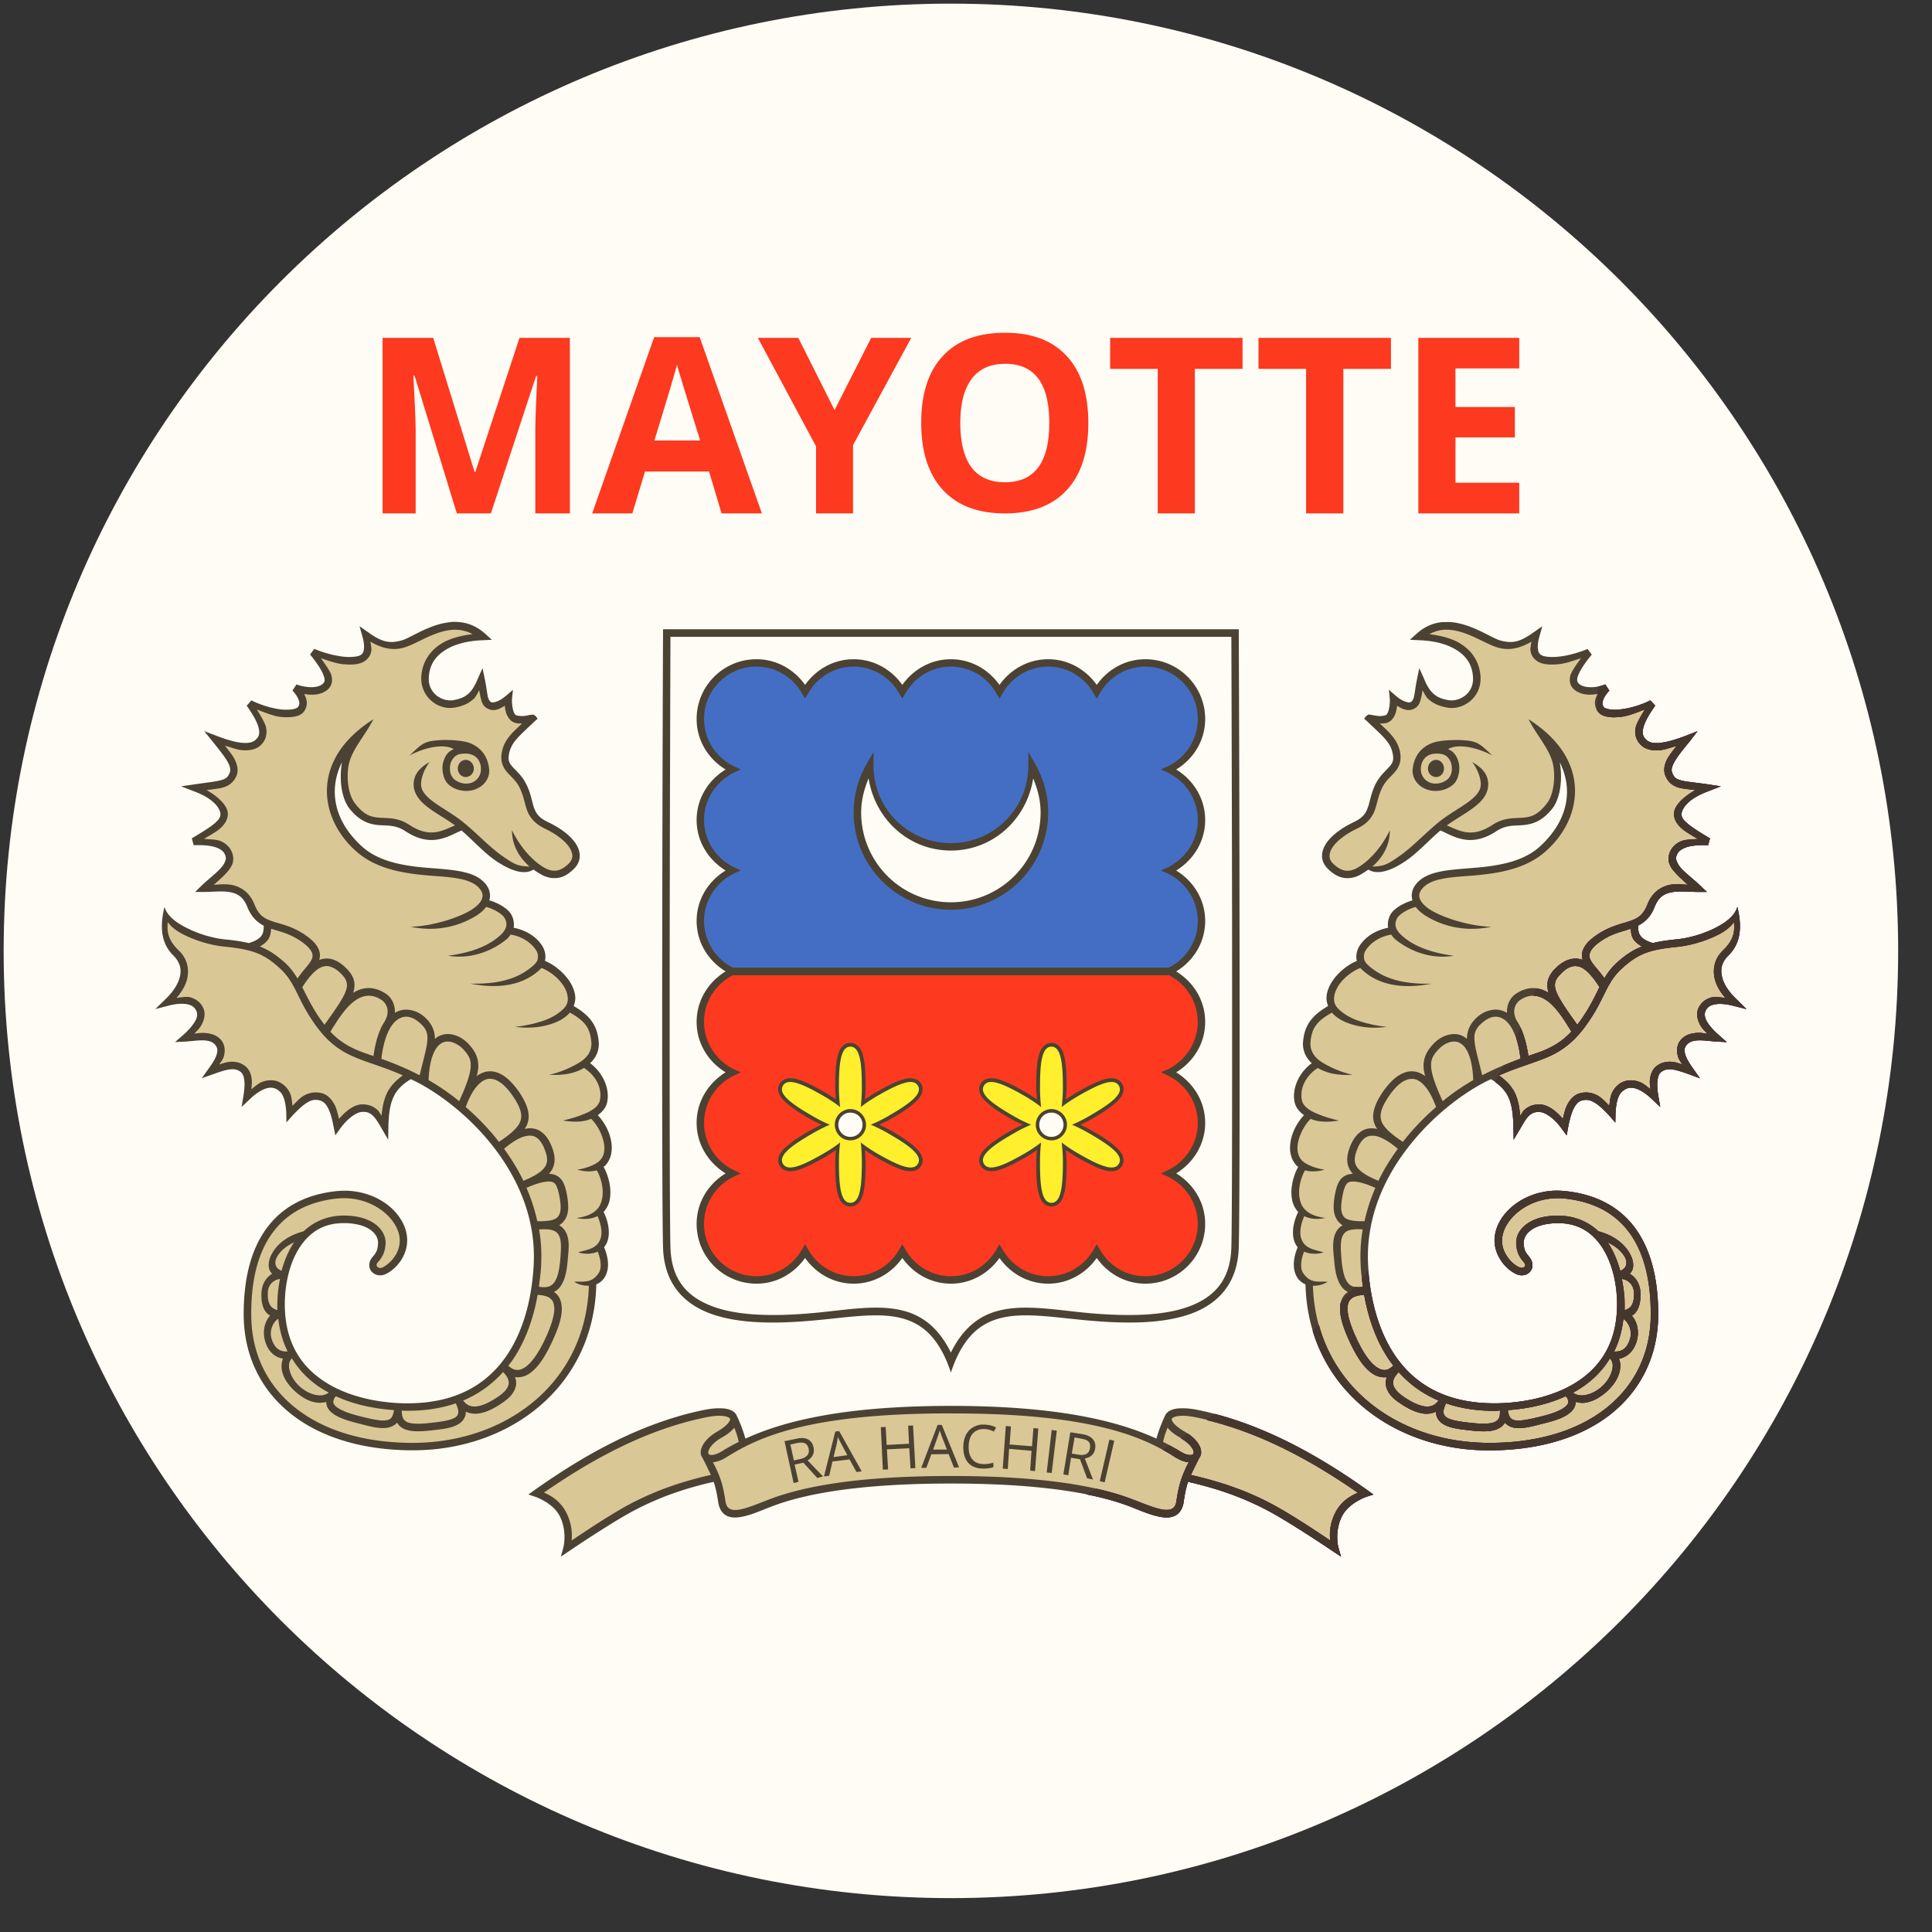
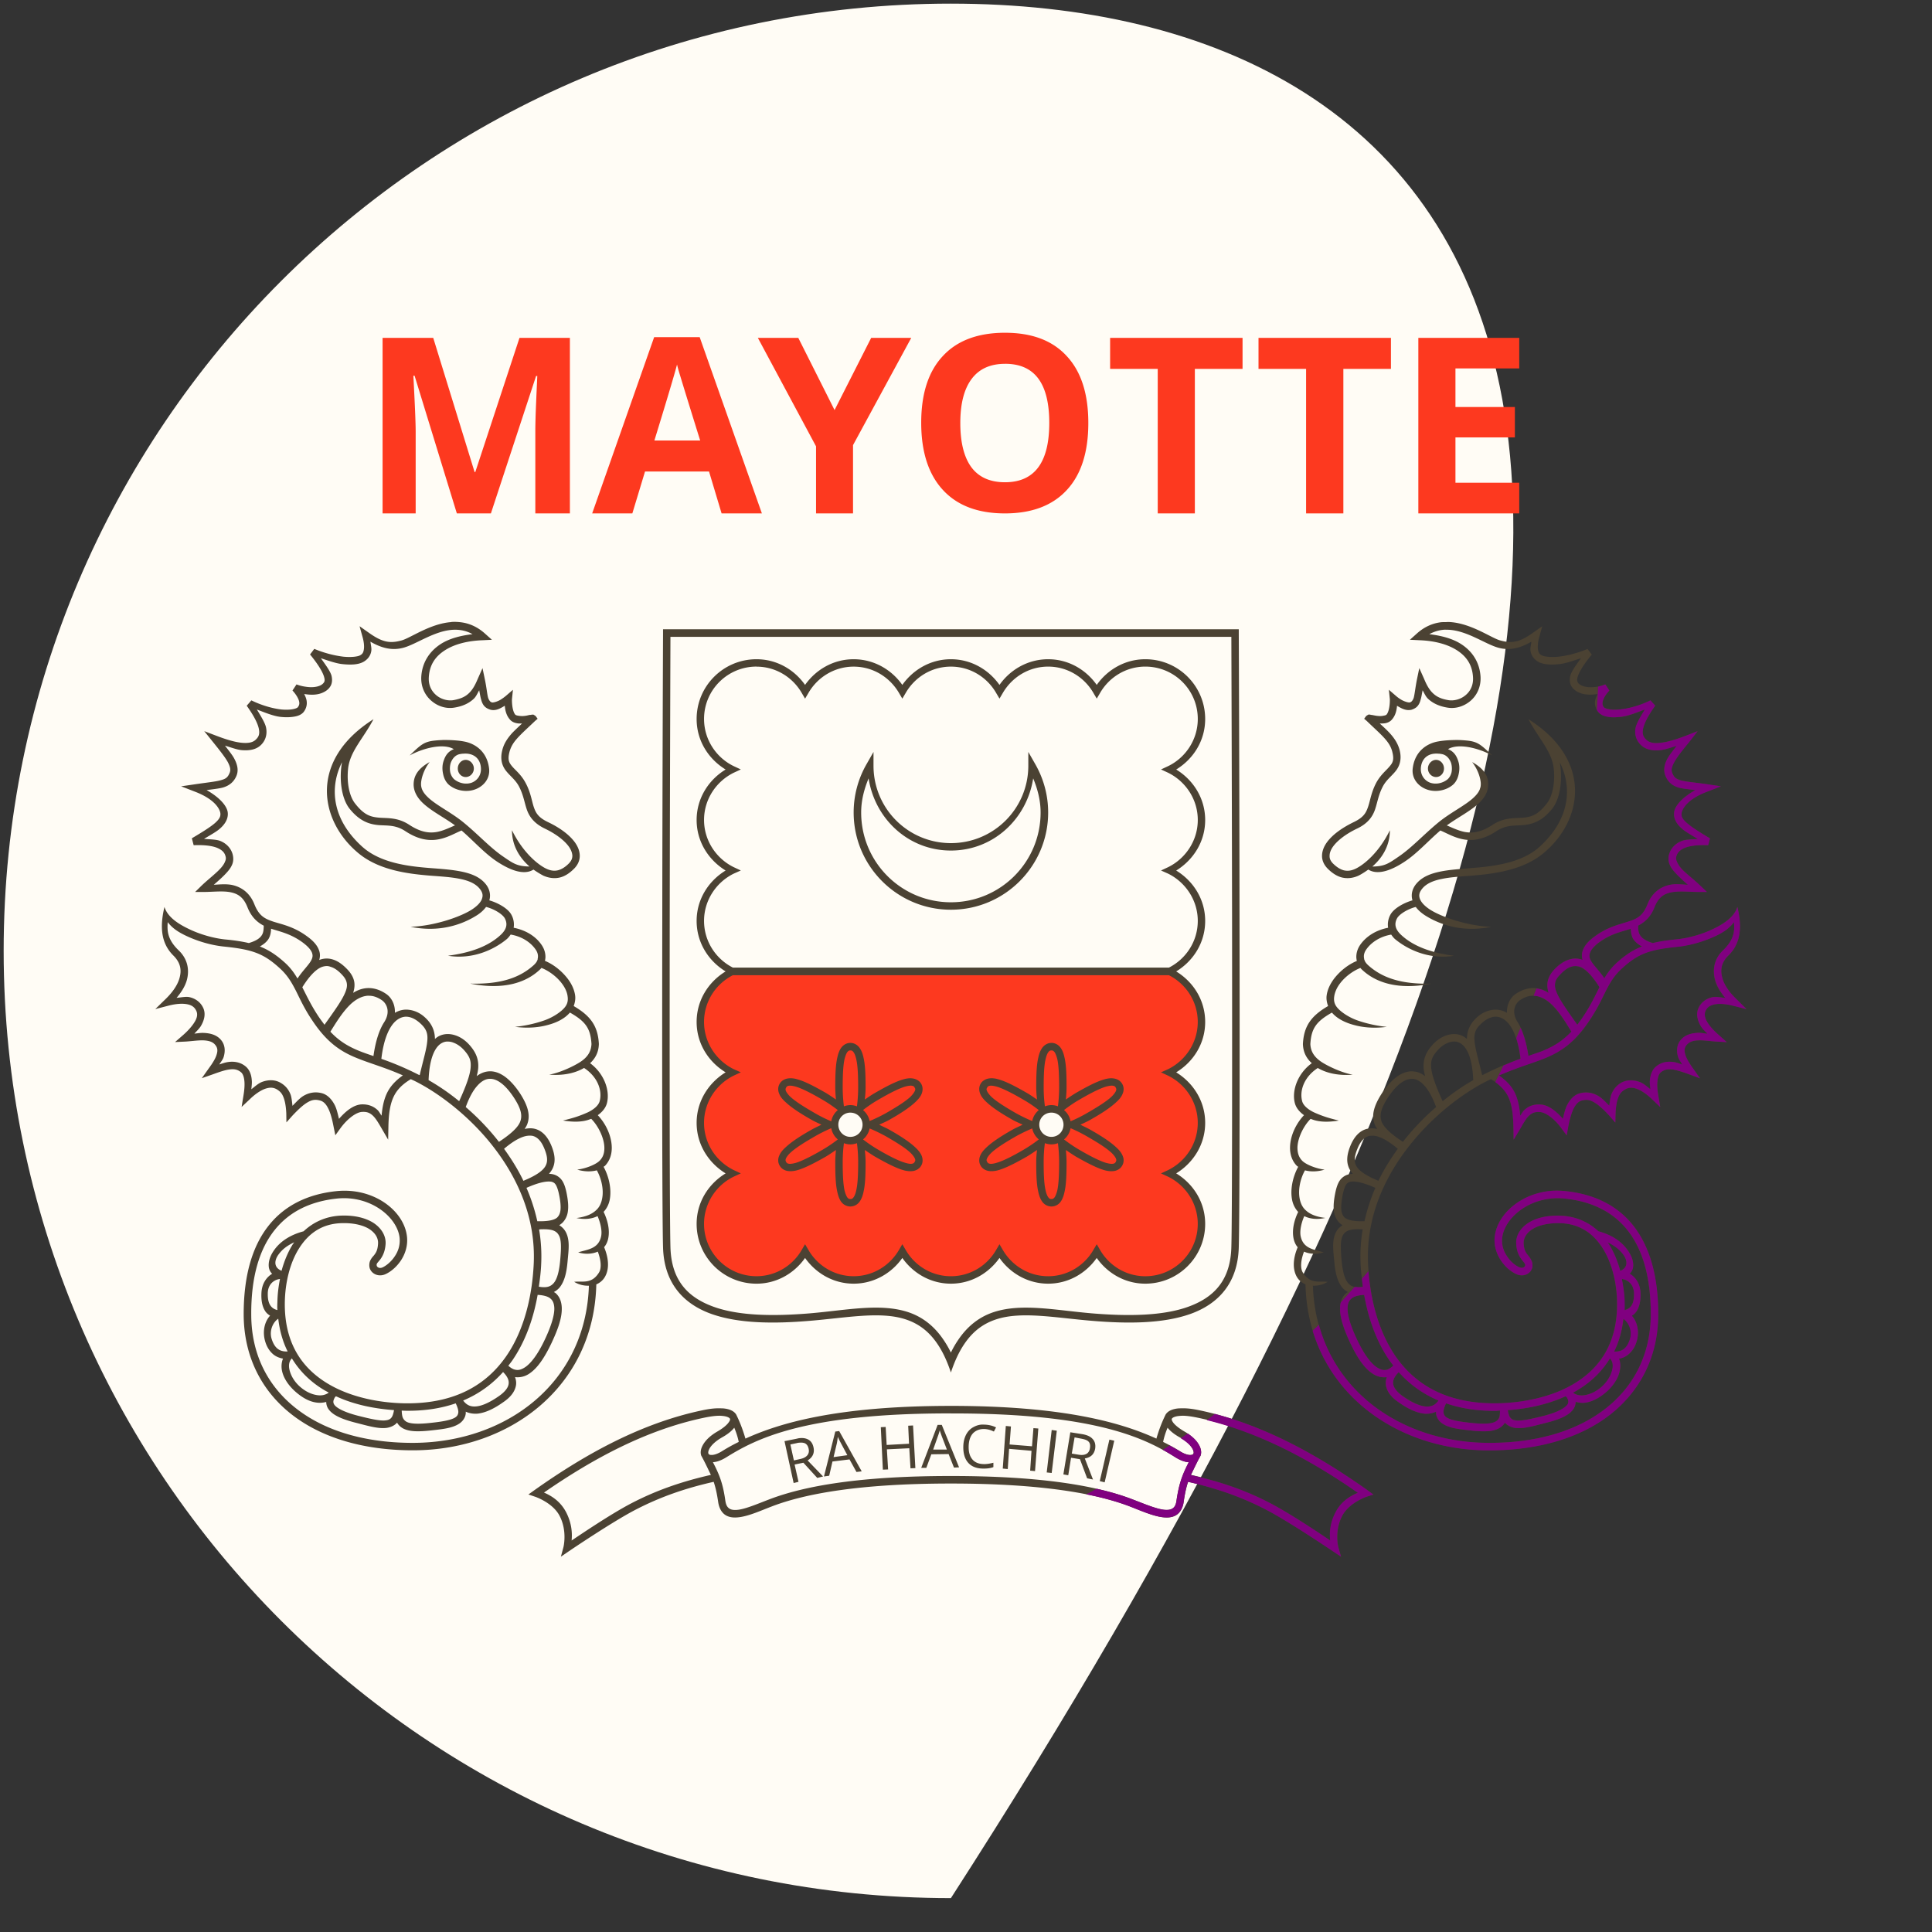
<svg xmlns="http://www.w3.org/2000/svg" viewBox="0 0 512 512">
  <rect x="0" y="0" width="512" height="512" fill="#333333" stroke="none" />
  <g fill="none">
-     <path fill="#FFFCF5" d="M252 .962C113.355.962.97 113.346.97 251.992.97 390.635 113.356 503.02 252 503.02c138.645 0 251.03-112.384 251.03-251.03C503.03 113.347 390.644.963 252 .963" />
-     <path fill="#DAC796" d="M119.648 165.826c-2.65.2-5.26 1.23-7.49 2.296-2.255 1.065-4.03 2.155-5.516 2.544-1.644.42-3.097.62-4.64.264-1.554-.355-3.065-1.198-4.973-2.552h-.06c.445 1.643.61 2.965.445 3.964-.09.454-.223.875-.512 1.296-.256.413-.644.71-1.098.934-.545.29-1.098.42-1.932.487-.843.09-1.875.055-3.04-.036-2.03-.23-4.508-.942-7.126-1.94l-.356.486c1.908 2.454 3.296 4.42 3.585 5.774.157.743.033 1.42-.198 1.874-.223.478-.61.9-1.223 1.222-1.387.776-3.195.81-4.707.553-1.032-.165-1.362-.355-1.808-.487l-.29.42c.29.356.545.58 1 1.388.29.512.544 1.123.61 1.833.033.644-.19 1.354-.677 1.94-.322.355-.52.42-.81.545-.32.132-.677.223-1.122.322-.842.132-1.973.198-3.23.033-2.23-.223-4.904-1.065-7.546-2.287l-.355.446c1.61 2.418 2.74 4.392 3.03 5.87.29 1.586-.257 2.84-1.13 3.65-.968.933-2.39 1.355-4.255 1.19-1.94-.158-4.327-.835-7.07-1.867 1.91 2.32 3.296 4.06 4.064 5.514.387.71.652 1.32.742 1.932.133.578.033 1.23-.156 1.71-.29.742-.646 1.32-1.2 1.742-.51.453-1.122.61-1.832.81-1.52.41-3.65.642-6.846 1.12 5.515 2.1 7.2 4.84 7.456 6.49.098.613 0 1.29-.323 1.868-.29.578-.742 1.1-1.42 1.677-1.23 1.065-3.295 2.262-5.714 3.716l.132.545c2.552-.032 4.65.133 5.97.678 1.42.644 2.288 1.61 2.643 2.742a3.281 3.281 0 0 1-.13 2.23c-.29.7-.8 1.444-1.478 2.155-1.32 1.42-3.163 2.874-4.84 4.45 2.387-.03 4.807-.353 6.995.068 2.164.454 4.13 1.676 5.294 4.583.934 2.455 2.23 3.61 3.84 4.42l.546.223v.677c-.032 1.03-.057 2.006-.61 2.94-.48.742-1.71 1.453-3.287 2.097v.802l-1.23-.258c-1.777-.42-3.776-.744-6.195-.967-3.255-.356-6.996-1.454-10.16-2.998-2.096-1-3.706-2.33-5.036-3.84-.48 3.675-.257 6.97 2.23 9.414 2.286 2.264 2.517 4.78 1.865 7.004-.677 2.253-2.254 4.35-3.898 5.936 2.13-.52 3.93-.585 5.318-.29 1.388.29 2.42 1.09 2.973 2.224.643 1.262.32 2.707-.488 4.03-.834 1.328-2.064 2.617-3.163 3.583 1.486-.1 3.162-.355 4.715-.29 1.543.034 2.897.422 3.83 1.545.843 1 .975 2.33.554 3.584-.423 1.32-1.29 2.61-2.23 3.906 1.452-.487 2.972-1.065 4.392-1.297 1.412-.22 2.833-.032 4.03.976.834.71 1.132 1.77 1.255 3.03.1 1.29-.033 2.71-.256 4.1 1.356-1.323 2.81-2.355 4.263-2.908 1.445-.544 2.865-.544 4.096.2a4.827 4.827 0 0 1 2.154 2.452c.453 1.09.71 2.543.808 4.575 1.487-1.61 2.84-2.834 4.096-3.577 1.264-.742 2.585-1 4.096-.61 1.132.29 2.065 1.156 2.775 2.543.71 1.388 1.23 3.163 1.617 5.195 1-1.387 2.09-2.52 3.22-3.352 1.1-.81 2.23-1.388 3.354-1.42 1.388-.034 2.52.388 3.395 1.19.935.84 1.645 2.038 2.545 3.583.1-3.42.487-6.06 1.486-8.19.935-1.966 2.488-3.65 4.965-5.13l.42-.263.488.264c.39.19.744.356 1.19.546 6.424 3.262 14.74 9.423 21.23 17.838 6.517 8.457 11.257 19.135 10.737 31.357-.38 8.07-2.29 17.616-7.516 25.13-5.196 7.55-13.743 13.03-27.418 12.908-6.392-.066-14.708-1.354-21.455-5.516-6.704-4.16-11.775-11.098-11.576-22.354.1-5.128 1.288-10.62 3.906-14.75 2.61-4.128 6.64-6.96 12.19-7.125 3.32-.1 6.036.61 7.87 1.81 1.84 1.163 2.84 2.84 2.74 4.64-.09 2.006-.8 3.005-1.353 3.715-.322.39-.578.678-.743 1.066-.19.29-.256.736-.19 1.223.132 1 1.387 1.9 2.907 1.164 1.19-.552 2.578-1.683 3.577-3.195 1.033-1.52 1.71-3.417 1.487-5.58-.587-6.228-8.16-12.355-17.648-11.356-7.16.775-13.097 3.55-17.226 8.744-4.097 5.194-6.484 12.742-6.418 23.097.033 10.613 4.485 19.383 12.19 25.453 7.712 6.093 18.778 9.512 32.032 9.413 25.04-.124 46.617-16.45 47.26-42.967v-.678l.612-.257c.91-.388 1.52-.933 1.908-1.743.9-1.774.644-4.326-.42-6.803l-.257-.555.446-.445c.453-.52.71-1.198.874-1.908.388-2.032-.23-4.55-1.13-6.384l-.323-.62.455-.51c.642-.678 1.12-1.553 1.352-2.71.48-2.452-.165-5.648-1.486-8.068l-.42-.743.676-.545c.264-.19.388-.256.29-.19 1.097-1.164 1.518-2.65 1.485-4.195-.066-2.874-1.61-5.87-3.452-7.812l-.742-.8.942-.678c1.032-.744 1.767-1.62 2.03-2.618.77-2.867-.71-7.095-4.095-9.547l-.974-.742.843-.8c1.22-1.1 1.964-2.42 2.063-4.327v-.067c-.29-4.385-1.808-6.606-6.193-9.158l-.744-.42.29-.802c.32-.81.42-1.62.32-2.362-.19-1.352-.8-2.61-1.742-3.83-1.445-1.94-3.542-3.617-5.64-4.484l-.81-.297.257-.868c.068-.19.068-.388.068-.61.066-1-.256-2.065-.933-2.973-1.29-1.8-3.486-3.354-6.68-3.965l-1-.198.197-1c.157-.934 0-1.9-.42-2.71-.678-1.223-3.23-2.84-5.295-3.42l-.966-.255.29-.966c.356-1.166.1-2.454-.932-3.618-1.288-1.48-3.262-2.222-5.616-2.71-2.385-.48-5.127-.71-8.058-.932-5.873-.454-13.586-1.23-18.78-5.872-8.16-7.358-9.09-16.16-5.674-23.23 0-.057-.034-.09 0-.124h.066c.024-.098 0-.164.057-.255l1.84.61c-.71 3.774-.222 8.77 1.677 11.354 2.644 3.387 4.907 3.965 7.194 4.13 2.297.19 4.716-.033 7.49 1.81 3.19 2.088 5.774 2.386 7.995 1.964 2.23-.388 4.095-1.52 5.936-2.295l.546-.224.455.42c3.452 2.964 6.39 6.292 9.71 8.415 1.256.81 2.776 1.618 4.287 2.064 1.487.42 2.84.42 3.906-.257l.61-.322.555.39c.934.677 1.8 1.255 2.42 1.544v-.057c1.288.578 2.544.8 3.708.48 1.19-.29 2.288-1.066 3.353-2.157.81-.81 1.198-1.81 1.165-2.717 0-.967-.354-1.9-1.03-2.866-1.355-1.908-3.874-3.708-6.84-5.128-2.683-1.3-3.682-2.84-4.26-4.585-.61-1.81-.842-3.874-2.163-6.326-1-1.834-2.287-2.867-3.286-4.03-.453-.513-.91-1.066-1.13-1.843-.19-.8-.19-1.71.066-2.865.39-1.553 1.164-2.808 2.353-4.13 1.163-1.263 2.71-2.708 4.582-4.516-.322.066-.42.033-.487.033-.356.09-.9.19-1.545.255a6.073 6.073 0 0 1-1.743-.066c-.487-.1-.908-.125-1.354-.68-.777-.9-.942-2.03-1.066-3.03-.1-.966-.033-1.743-.033-1.743v-.066s-.71.645-1.61 1.2c-.52.29-1.033.48-1.487.61-.256.066-.487.165-.71.19-.19.033-.388.1-.743 0-.478-.124-.933-.545-1.098-.735-.223-.265-.446-.653-.61-1.264-.323-1.097-.513-2.64-.934-4.74-.743 1.744-1.586 3.13-2.676 4.13-1.098 1.03-2.485 1.643-4.45 2-1.776.29-3.783-.224-5.327-1.48-1.52-1.263-2.586-3.196-2.42-5.714.222-3.576 2.03-6.194 4.772-7.936 2.742-1.743 6.417-2.577 10.39-2.71-1.91-1.74-3.907-2.55-5.873-2.807-.777-.066-1.545-.1-2.288-.033v-.034h.006zm263.58 0c-.354.033-.775.033-1.163.066-1.966.232-3.964 1.066-5.872 2.808 3.972.132 7.647.966 10.39 2.71 2.74 1.74 4.55 4.36 4.772 7.935.165 2.485-.9 4.45-2.42 5.68-1.544 1.257-3.55 1.802-5.318 1.48-1.974-.323-3.36-.967-4.46-1.966-1.09-1-1.932-2.42-2.675-4.165-.42 2.13-.61 3.65-.933 4.773-.168.586-.39 1-.614 1.263-.165.19-.61.61-1.1.736-.354.065-.544.032-.742 0-.223-.026-.454-.125-.71-.19a7.227 7.227 0 0 1-1.486-.612c-.9-.554-1.61-1.198-1.61-1.198v.066s.064.777-.035 1.743c-.09.965-.29 2.096-1.065 3.03-.445.553-.866.577-1.353.677-.545.1-1.123.132-1.743.066-.644-.066-1.19-.19-1.544-.256-.066 0-.165.033-.487-.066 1.875 1.842 3.42 3.254 4.584 4.55 1.19 1.29 1.965 2.577 2.353 4.13.254 1.156.254 2.064.065 2.865-.223.778-.678 1.33-1.132 1.843-1 1.164-2.287 2.197-3.287 4.03-1.32 2.42-1.552 4.484-2.163 6.326-.578 1.742-1.577 3.286-4.26 4.583-2.966 1.42-5.485 3.22-6.84 5.128-.643.967-1.03 1.9-1.03 2.867-.034.908.387 1.874 1.163 2.716 1.065 1.09 2.164 1.867 3.353 2.156 1.163.29 2.42.1 3.707-.48v.06c.62-.29 1.486-.87 2.42-1.547l.553-.388.612.322c1.065.677 2.42.677 3.906.223 1.51-.412 3.03-1.22 4.286-2.03 3.32-2.123 6.26-5.45 9.71-8.415l.455-.42.544.222c1.84.775 3.706 1.906 5.936 2.294 2.22.424 4.807.126 8.003-1.963 2.766-1.843 5.185-1.653 7.48-1.81 2.288-.165 4.55-.743 7.194-4.162 1.898-2.55 2.385-7.547 1.675-11.32l1.84-.613c.058.06.034.158.058.257h.067c.033.034 0 .067 0 .09 3.385 7.07 2.485 15.905-5.674 23.23-5.193 4.674-12.906 5.418-18.78 5.905-2.93.223-5.67.454-8.057.933-2.355.487-4.33 1.197-5.65 2.71-1 1.163-1.255 2.45-.9 3.616l.29.966-.967.255c-2.064.578-4.616 2.196-5.293 3.42a4.335 4.335 0 0 0-.422 2.707l.2 1-1 .165c-3.196.644-5.39 2.196-6.68 3.964-.678.94-1 2.008-.934 3.007 0 .19 0 .42.066.61l.222.868-.81.297c-2.064.835-4.16 2.544-5.606 4.45-.942 1.224-1.553 2.513-1.743 3.834-.1.776 0 1.585.29 2.362l.32.8-.743.455c-4.384 2.553-5.936 4.774-6.192 9.16v.065c.1 1.907.842 3.195 2.03 4.326l.876.8-.973.746c-3.386 2.453-4.864 6.68-4.096 9.547.265 1 1 1.874 2.03 2.618l.944.678-.742.8c-1.84 1.942-3.42 4.94-3.484 7.813-.034 1.545.42 3.03 1.518 4.196-.1-.066.033 0 .29.19l.676.545-.42.744c-1.322 2.42-2 5.617-1.487 8.07.23 1.156.71 2.03 1.355 2.71l.422.51-.29.62c-.933 1.833-1.544 4.32-1.13 6.383.164.71.42 1.387.874 1.908l.447.446-.256.553c-1.064 2.476-1.353 5.03-.445 6.803.414.778 1.033 1.356 1.934 1.744l.61.224v.71c.644 26.518 22.23 42.81 47.26 42.968 13.255.067 24.32-3.32 32.034-9.413 7.703-6.07 12.12-14.84 12.188-25.452.033-10.355-2.32-17.903-6.45-23.098-4.096-5.194-10.034-7.97-17.193-8.745-9.48-1-17.095 5.128-17.68 11.355-.19 2.13.485 4.063 1.485 5.55 1.033 1.52 2.42 2.675 3.618 3.228 1.51.71 2.74-.165 2.898-1.164a2.207 2.207 0 0 0-.19-1.255c-.197-.356-.42-.645-.742-1.034-.552-.71-1.262-1.71-1.353-3.74-.1-1.775.9-3.45 2.707-4.65 1.867-1.163 4.584-1.873 7.87-1.774 5.583.166 9.613 2.998 12.222 7.127 2.617 4.13 3.806 9.588 3.905 14.75.2 11.222-4.905 18.192-11.61 22.354-6.714 4.13-15.03 5.45-21.42 5.517-13.677.124-22.224-5.392-27.42-12.907-5.226-7.515-7.16-17.06-7.514-25.13-.552-12.22 4.22-22.932 10.712-31.355 6.515-8.415 14.83-14.576 21.255-17.838.422-.223.8-.388 1.157-.545l.52-.265.42.264c2.454 1.48 4.03 3.13 4.964 5.13.998 2.13 1.386 4.77 1.486 8.19.867-1.545 1.61-2.775 2.543-3.617.874-.768 1.973-1.19 3.393-1.157 1.09.032 2.222.61 3.353 1.42 1.1.8 2.22 1.965 3.23 3.353.38-2.033.866-3.84 1.61-5.23.71-1.353 1.642-2.22 2.774-2.51 1.51-.387 2.84-.13 4.096.61 1.256.745 2.577 1.967 4.097 3.578.066-2.033.355-3.486.81-4.576.412-1.1 1.188-1.908 2.154-2.486 1.2-.71 2.65-.71 4.074-.164 1.478.553 2.93 1.585 4.286 2.907-.224-1.388-.356-2.808-.257-4.096.123-1.264.42-2.32 1.255-3.03 1.197-1.033 2.618-1.232 4.005-1.01 1.445.233 2.965.81 4.418 1.33-.94-1.296-1.806-2.584-2.23-3.905-.42-1.29-.29-2.61.556-3.618.933-1.09 2.287-1.478 3.83-1.544 1.554-.033 3.23.223 4.717.322-1.1-.966-2.354-2.255-3.163-3.584-.843-1.356-1.13-2.768-.488-4.03.553-1.133 1.585-1.934 2.973-2.223 1.387-.322 3.154-.23 5.318.29-1.677-1.586-3.254-3.684-3.898-5.938-.652-2.223-.42-4.774 1.866-7.004 2.488-2.443 2.71-5.74 2.23-9.413-1.33 1.51-2.94 2.84-5.035 3.84-3.164 1.543-6.905 2.64-10.16 2.963-2.45.256-4.417.58-6.192 1l-1.23.256v-.8c-1.578-.646-2.833-1.357-3.288-2.1-.545-.966-.578-1.908-.61-2.94v-.677l.544-.224c1.61-.81 2.906-1.998 3.84-4.418 1.164-2.907 3.13-4.162 5.26-4.583 2.22-.455 4.64-.1 6.994-.067-1.644-1.578-3.486-3.03-4.807-4.45-.677-.712-1.19-1.455-1.478-2.157-.298-.685-.39-1.486-.133-2.23.322-1.164 1.222-2.13 2.642-2.74 1.32-.546 3.42-.71 5.97-.678l.1-.544c-2.42-1.454-4.45-2.65-5.68-3.716-.68-.578-1.134-1.1-1.423-1.677-.322-.61-.413-1.255-.322-1.866.257-1.653 1.942-4.427 7.425-6.49-3.164-.48-5.294-.71-6.814-1.125-.702-.198-1.32-.388-1.833-.81-.554-.42-.91-1.032-1.2-1.742-.188-.478-.288-1.13-.188-1.708.1-.61.388-1.222.743-1.933.8-1.487 2.188-3.196 4.096-5.517-2.74 1.032-5.16 1.71-7.068 1.866-1.866.13-3.287-.256-4.253-1.19-.876-.84-1.42-2.063-1.132-3.65.29-1.477 1.42-3.484 3.03-5.87l-.353-.446c-2.642 1.19-5.318 2.063-7.548 2.286-1.256.132-2.387.1-3.23-.066-.445-.066-.8-.19-1.123-.29-.29-.123-.487-.222-.81-.577a2.755 2.755 0 0 1-.676-1.908c.034-.71.323-1.323.61-1.868.423-.776.71-1.032 1-1.354l-.32-.422c-.414.132-.744.322-1.776.487-1.545.255-3.32.222-4.707-.554-.612-.357-1-.778-1.256-1.257a2.815 2.815 0 0 1-.164-1.84c.29-1.356 1.677-3.32 3.584-5.774l-.39-.488c-2.575 1-5.094 1.676-7.093 1.907-1.164.123-2.23.156-3.04.065-.833-.067-1.386-.2-1.93-.488a2.943 2.943 0 0 1-1.132-.934c-.256-.42-.388-.874-.48-1.295-.164-1.032 0-2.32.447-3.964h-.06c-1.907 1.355-3.418 2.165-4.97 2.553-1.545.355-2.998.157-4.642-.264-1.486-.39-3.26-1.48-5.516-2.545-2.263-1.065-4.872-2.097-7.49-2.296-.355-.034-.735 0-1.123 0l.008.004zM252 373.574c-30.39 0-45.287 4.608-54 8.614l-1.065.413-.29-1.03c-.775-2.477-1.55-4.42-2.418-6.193-.39-.61-1.23-.966-2.552-1.123a10.239 10.239 0 0 0-1.065-.066c-1.157 0-2.643.19-4.385.578-15.707 3.295-30.258 11.165-44.032 20.9v.067s4.938 1.586 7.002 5.583c2.222 4.352 1.132 8.78 1.1 8.87.09-.067 11.477-7.705 17.605-10.9 6.582-3.42 13.196-5.807 21-7.55l.842-.197.323.874c.545 1.578.933 3.255 1.222 5.517.23 1.42.776 2.32 1.552 2.776.84.48 1.872.545 3.094.355 2.453-.32 5.417-1.675 8.258-2.773 8.968-3.452 23.676-6.128 47.806-6.128s38.837 2.675 47.805 6.127c2.84 1.098 5.805 2.452 8.258 2.774 1.23.19 2.264.125 3.098-.354.777-.454 1.322-1.354 1.553-2.775.29-2.26.678-3.94 1.223-5.515l.323-.874.842.2c7.804 1.74 14.418 4.13 21 7.547 6.128 3.196 17.515 10.834 17.606 10.9-.024-.09-1.123-4.517 1.1-8.87 2.063-3.996 7-5.58 7-5.58v-.067c-13.773-9.737-28.324-17.607-44.03-20.9-1.743-.39-3.23-.58-4.386-.58-.388 0-.71.033-1.065.066-1.32.157-2.163.48-2.552 1.123-.866 1.773-1.642 3.714-2.42 6.19l-.287 1.034-1.066-.412c-8.714-4.006-23.61-8.614-54-8.614l.003-.004z" />
+     <path fill="#FFFCF5" d="M252 .962C113.355.962.97 113.346.97 251.992.97 390.635 113.356 503.02 252 503.02C503.03 113.347 390.644.963 252 .963" />
    <path fill="#FD391F" d="M266.353 88.184c-7.127 0-12.644 2.03-16.45 6.127-3.84 4.066-5.773 9.97-5.773 17.717 0 7.738 1.932 13.708 5.772 17.837 3.807 4.13 9.29 6.194 16.417 6.194 7.1 0 12.583-2.065 16.39-6.194 3.84-4.13 5.706-10.1 5.706-17.77 0-7.714-1.9-13.618-5.706-17.714-3.773-4.13-9.2-6.195-16.36-6.195h.003zm-92.995 1.164-16.425 46.708h10.645l3.36-11.1H187.9l3.33 11.1h10.678l-16.484-46.708h-12.066zm-71.97.19v46.518h8.77v-21.61c0-2.487-.22-7.458-.61-14.874h.322l11.198 36.484h9.026l11.975-36.418h.32c-.266 5.838-.42 9.48-.455 10.835-.034 1.354-.067 2.55-.067 3.584v22h9.16v-46.52h-13.356l-11.71 35.552h-.19L114.81 89.535h-13.42l-.002.002zm99.453 0 15.42 28.747v17.77h9.8v-18.092l15.43-28.425h-10.62l-9.704 19.134-9.612-19.134H200.84zm93.35 0v8.225h12.62v38.293h9.836V97.763h12.643v-8.225h-35.1zm39.327 0v8.225h12.61v38.293h9.877V97.763h12.61v-8.225h-35.097zm42.356 0v46.518h26.74v-8.126H385.71v-12.007h15.747v-8.06H385.71V97.64h16.904v-8.102h-26.74zm-109.517 6.87c7.845 0 11.71 5.195 11.71 15.683 0 10.45-3.898 15.71-11.744 15.71-3.93 0-6.903-1.32-8.87-3.94-1.964-2.642-2.963-6.573-2.963-11.767 0-5.193 1.03-9.066 3.03-11.71 2-2.65 4.94-3.97 8.836-3.97v-.005zm-86.933.2c.157.734.454 1.766.867 3.096.387 1.288 2.13 6.995 5.26 17.028h-12.13c3.293-10.71 5.292-17.416 6.002-20.125zM194.03 257.44c-4.963 2.42-8.415 7.484-8.415 13.39 0 5.87 3.452 10.965 8.415 13.352-4.963 2.42-8.415 7.524-8.415 13.395 0 5.897 3.452 10.967 8.415 13.387-4.963 2.386-8.415 7.482-8.415 13.386 0 8.192 6.648 14.84 14.873 14.84 5.517 0 10.29-3.04 12.866-7.49.322.553.677 1.098 1.066 1.618a14.789 14.789 0 0 0 11.81 5.872c5.515 0 10.32-3.04 12.898-7.49.322.553.652 1.098 1.032 1.618a14.819 14.819 0 0 0 11.842 5.872c5.516 0 10.323-3.04 12.874-7.49.322.553.677 1.098 1.066 1.618a14.788 14.788 0 0 0 11.833 5.872c5.517 0 10.323-3.04 12.875-7.49.322.553.677 1.098 1.065 1.618 2.71 3.576 6.995 5.872 11.8 5.872 2.065 0 4.006-.42 5.78-1.165.447-.19.87-.388 1.29-.61a15.109 15.109 0 0 0 6.028-6.037 14.738 14.738 0 0 0 1.777-7.028c0-5.904-3.452-11-8.415-13.386a14.92 14.92 0 0 0 7.803-9.167c.39-1.354.612-2.74.612-4.22 0-1.486-.223-2.873-.612-4.195a14.98 14.98 0 0 0-7.803-9.2c4.963-2.386 8.415-7.48 8.415-13.352 0-5.905-3.452-10.967-8.415-13.387H194.028l.002-.003zm31.323 36.42c2.363 0 4.23 1.875 4.23 4.195a4.202 4.202 0 0 1-4.23 4.23c-2.32 0-4.186-1.876-4.186-4.23a4.184 4.184 0 0 1 4.187-4.195zm53.3 0a4.183 4.183 0 0 1 4.186 4.195c0 2.354-1.87 4.23-4.19 4.23a4.202 4.202 0 0 1-4.23-4.23c0-2.32 1.868-4.195 4.23-4.195h.003z" />
-     <path fill="#446EC4" d="M200.486 175.703c-8.225 0-14.873 6.64-14.873 14.84 0 5.896 3.452 11 8.415 13.386-4.963 2.42-8.415 7.48-8.415 13.383 0 5.872 3.452 10.967 8.415 13.387-4.963 2.387-8.415 7.48-8.415 13.354 0 5.904 3.452 10.967 8.415 13.386h115.944c4.963-2.418 8.415-7.48 8.415-13.385 0-5.872-3.452-10.967-8.415-13.353 4.963-2.42 8.415-7.515 8.415-13.387 0-5.904-3.452-10.966-8.415-13.386 4.963-2.39 8.415-7.49 8.415-13.39 0-8.2-6.648-14.84-14.873-14.84-5.517 0-10.29 3.03-12.866 7.483-2.552-4.45-7.358-7.482-12.875-7.482-5.516 0-10.322 3.03-12.9 7.483-2.55-4.45-7.357-7.482-12.873-7.482-5.516 0-10.323 3.03-12.874 7.483-2.577-4.45-7.383-7.482-12.9-7.482-5.516 0-10.322 3.03-12.874 7.483-2.576-4.45-7.35-7.482-12.866-7.482v.003zm30.027 27.285c.033 11.875 9.62 21.454 21.487 21.454 11.875 0 21.454-9.58 21.487-21.454a24.703 24.703 0 0 1 3.287 12.33c0 13.707-11.1 24.773-24.774 24.773-13.675 0-24.774-11.063-24.774-24.77 0-4.485 1.197-8.68 3.287-12.33v-.002z" />
    <path fill="#4B4233" d="M119.582 164.86c-5.65.42-10.843 4.26-13.196 4.872-3.097.843-5.13.488-8.804-2.163l-2.295-1.614.743 2.676c.454 1.553.52 2.742.388 3.518-.124.777-.355 1.198-1.065 1.554-.545.29-2.222.545-4.385.322-2.164-.265-4.84-.876-7.68-2.065l-1.123 1.48c2.386 2.907 3.51 4.97 3.774 6.16.153.587.09.91-.036 1.165-.166.256-.39.545-.876.81-1.066.578-2.643.644-4.03.412a11.09 11.09 0 0 1-2.42-.61l-1.066 1.618s.777.8 1.322 1.8c.264.487.454.966.487 1.42.034.455-.1.843-.42 1.23-.132.158-.61.38-1.39.513-.74.132-1.74.165-2.896.066-2.33-.256-5.228-1.065-8.002-2.42l-1.23 1.42c2.006 2.81 2.972 4.807 3.228 6.194.256 1.355-.066 2.065-.81 2.775-.71.71-1.8 1-3.542.867-1.708-.125-4.037-.777-6.746-1.81l-3.385-1.29 2.285 2.843c1.875 2.32 3.262 4.096 3.972 5.384.677 1.322.776 2.065.48 2.808-.513 1.255-1.033 1.61-2.354 1.966-1.355.39-3.485.588-6.74 1.067l-3.77.553 3.577 1.386c5.293 2 6.614 4.542 6.813 5.674.124.91-.2 1.586-1.42 2.676-1.23 1.066-3.296 2.362-6.128 4.04l.48 1.832c3.03-.124 5.07.198 6.324.743 1.256.556 1.842 1.2 2.098 2.1.19.58.124 1-.132 1.55-.223.58-.677 1.225-1.288 1.87-1.23 1.32-3.097 2.74-4.84 4.385l-1.775 1.742h2.516c2.452-.033 4.872-.322 6.837.066 1.933.39 3.452 1.265 4.517 3.973 1.034 2.61 2.578 3.997 4.32 4.897-.033 1-.066 1.776-.48 2.453-.42.71-1.262 1.486-3.417 2.13v.033c-1.81-.42-3.84-.744-6.326-.967-3.097-.322-6.772-1.354-9.835-2.874-3.072-1.487-5.492-3.287-6.26-5.74-1.197 5.03-1.032 9.513 2.354 12.866 2.064 2.04 2.196 4.07 1.61 6.07-.578 2.03-2.13 3.997-3.708 5.516l-2.677 2.61 3.61-.933c2.066-.52 3.74-.58 4.94-.323 1.19.256 1.84.776 2.287 1.676.454.9.264 1.933-.48 3.098-.742 1.198-1.907 2.42-2.972 3.353l-2.155 1.874 2.832-.132c1.553-.1 3.23-.355 4.65-.322 1.42.066 2.485.355 3.162 1.197.644.768.71 1.545.355 2.643-.324 1.098-1.2 2.42-2.1 3.642l-1.81 2.55 2.934-1.03c1.453-.52 2.94-1.066 4.195-1.256 1.29-.2 2.32-.1 3.295.734.48.423.768 1.23.867 2.364.1 1.123-.033 2.51-.256 3.83l-.487 2.974 2.163-2.03c1.288-1.265 2.708-2.264 3.963-2.743 1.264-.455 2.263-.455 3.23.123.842.52 1.32 1.03 1.71 2.006.387.932.676 2.286.775 4.32l.034 2.417 1.61-1.808c1.52-1.61 2.775-2.776 3.906-3.453 1.126-.677 2.034-.9 3.355-.545.81.19 1.553.8 2.164 2.03.642 1.19 1.096 2.965 1.476 4.964l.454 2.23 1.356-1.875c1.907-2.61 4.26-4.286 5.772-4.32 1.23-.065 1.94.224 2.717.9.768.678 1.478 1.84 2.353 3.36l1.8 3.1.067-3.52c.066-3.42.454-5.872 1.354-7.804.84-1.81 2.23-3.295 4.58-4.716.39.197.778.354 1.167.552 6.284 3.154 14.484 9.29 20.868 17.573 6.416 8.324 11.066 18.746 10.545 30.68-.355 7.935-2.254 17.357-7.316 24.65-5.07 7.29-13.23 12.576-26.616 12.452-6.26-.066-14.452-1.387-20.934-5.392-6.483-3.997-11.29-10.546-11.1-21.48.1-5.004 1.29-10.264 3.775-14.195 2.483-3.938 6.06-6.548 11.32-6.68 3.162-.09 5.714.553 7.325 1.585 1.61 1.066 2.353 2.387 2.287 3.807-.1 1.834-.578 2.478-1.098 3.155-.29.322-.61.677-.867 1.164-.29.49-.422 1.168-.322 1.878.256 1.676 2.287 2.866 4.318 1.9 1.388-.645 2.84-1.867 3.973-3.52 1.123-1.675 1.9-3.84 1.676-6.25-.644-6.937-8.81-13.262-18.78-12.197-7.35.776-13.575 3.675-17.87 9.1-4.318 5.418-6.672 13.22-6.64 23.71.067 10.9 4.642 19.992 12.578 26.252 7.937 6.26 19.193 9.68 32.645 9.614 25.452-.157 47.583-16.904 48.227-43.966 1.1-.48 1.934-1.255 2.42-2.254 1.1-2.13.777-4.94-.354-7.614.578-.68.933-1.488 1.098-2.355.488-2.362-.256-5.004-1.23-7.003.776-.81 1.362-1.9 1.618-3.196.545-2.774-.198-6.16-1.618-8.737.132-.133.33-.2.42-.323 1.298-1.387 1.777-3.13 1.743-4.872-.068-3.196-1.71-6.392-3.71-8.49 1.165-.833 2.065-1.866 2.42-3.154.9-3.392-.776-7.934-4.45-10.62 1.353-1.253 2.254-2.863 2.32-5.06v-.066c-.256-4.674-2.13-7.383-6.673-10.025.355-.943.512-1.91.38-2.84-.223-1.555-.933-3.033-1.932-4.36-1.578-2.067-3.774-3.834-6.062-4.775.058-.256.09-.512.124-.8.066-1.232-.322-2.487-1.123-3.585-1.42-2-3.873-3.71-7.292-4.388a5.376 5.376 0 0 0-.585-3.418c-.9-1.71-3.61-3.196-5.863-3.84.445-1.487.09-3.13-1.132-4.518-1.52-1.742-3.708-2.576-6.193-3.096-2.454-.51-5.23-.71-8.16-.932-5.847-.455-13.296-1.29-18.168-5.65-8.027-7.225-8.803-15.64-5.384-22.42-.745 4.006-.323 9.2 1.873 12.165 2.8 3.584 5.51 4.318 7.93 4.517 2.42.157 4.46-.066 7.003 1.61 3.387 2.23 6.26 2.618 8.713 2.164 2.486-.455 4.418-1.644 6.16-2.354 3.353 2.9 6.26 6.26 9.77 8.48 2.585 1.644 6.524 3.618 9.29 1.876 1.008.71 1.94 1.255 2.618 1.61 1.454.644 2.966.834 4.386.487 1.42-.355 2.677-1.23 3.84-2.42.967-1.007 1.454-2.196 1.42-3.426-.032-1.19-.486-2.32-1.23-3.386-1.51-2.12-4.13-3.994-7.192-5.45-2.543-1.22-3.22-2.384-3.774-4.03-.546-1.64-.802-3.904-2.222-6.48-1.13-2.065-2.552-3.163-3.42-4.162-.874-1.032-1.32-1.743-.808-3.84.355-1.388 1-2.486 2.097-3.708 1.134-1.265 2.71-2.677 4.71-4.584l.677-.578-.545-.744-.355-.223-.197-.13h-.48c-.065 0-.065.033-.13.066-.125 0-.323 0-.513.033-.355.09-.875.222-1.42.255-.52.066-1.066 0-1.487-.066-.42-.067-.677-.158-.8-.29-.488-.578-.71-1.643-.81-2.55-.1-.9-.066-1.546-.066-1.546l.256-2.485-1.866 1.61s-.645.552-1.487 1.064c-.834.487-1.866.743-2.163.677-.356-.09-.48-.223-.612-.39-.123-.155-.29-.38-.454-.865-.255-.933-.38-2.552-.833-4.74l-.644-3.097-1.29 2.9c-.71 1.708-1.452 2.972-2.42 3.84-.94.874-2.095 1.386-3.97 1.74-1.453.257-3.23-.19-4.517-1.254-1.288-1.065-2.19-2.676-2.032-4.872.2-3.285 1.777-5.515 4.33-7.125 2.542-1.618 6.06-2.486 9.9-2.618l2.486-.125-1.81-1.618c-2.064-1.866-4.294-2.775-6.482-3.03-.843-.1-1.677-.133-2.486-.067v.033l-.006-.003zm263.614 0c-.42 0-.842 0-1.264.033-2.188.256-4.418 1.165-6.482 3.03l-1.81 1.62 2.487.123c3.84.132 7.358 1 9.9 2.618 2.553 1.61 4.13 3.84 4.33 7.127.156 2.2-.745 3.84-2.033 4.875-1.288 1.065-3.064 1.51-4.517 1.255-1.875-.323-3.03-.868-3.972-1.743-.966-.867-1.71-2.13-2.412-3.84l-1.296-2.9-.644 3.098c-.42 2.188-.578 3.807-.834 4.773-.168.454-.3.677-.457.834-.133.166-.256.3-.612.39-.29.065-1.32-.19-2.162-.678-.843-.48-1.488-1.065-1.488-1.065l-1.866-1.61.256 2.483s.033.644-.066 1.545c-.1.907-.322 1.972-.81 2.55-.123.132-.38.223-.8.29-.42.1-.966.13-1.487.065-.546-.033-1.033-.165-1.42-.223-.19-.066-.39-.033-.513-.066-.033-.033-.066-.066-.1-.066h-.51l-.2.132-.356.223-.544.744.678.577c1.998 1.932 3.575 3.32 4.707 4.583 1.1 1.222 1.775 2.32 2.097 3.708.512 2.097.066 2.84-.81 3.84-.866 1.032-2.287 2.13-3.418 4.162-1.388 2.576-1.644 4.84-2.22 6.482-.556 1.643-1.233 2.807-3.776 4.03-3.064 1.486-5.682 3.327-7.193 5.45-.742 1.065-1.196 2.196-1.23 3.42-.032 1.196.455 2.385 1.42 3.393 1.165 1.19 2.454 2.064 3.84 2.42 1.42.346 2.933.19 4.42-.488.643-.322 1.576-.875 2.584-1.61 2.766 1.742 6.738-.232 9.29-1.875 3.51-2.22 6.417-5.58 9.802-8.48 1.71.71 3.64 1.9 6.127 2.354 2.453.454 5.36.066 8.712-2.164 2.55-1.676 4.582-1.42 7.002-1.61 2.42-.2 5.16-.933 7.936-4.517 2.188-2.965 2.61-8.16 1.866-12.132 3.42 6.75 2.642 15.164-5.385 22.423-4.84 4.352-12.32 5.16-18.16 5.616-2.94.255-5.714.42-8.167.932-2.486.52-4.675 1.355-6.194 3.097-1.222 1.387-1.577 3.03-1.123 4.517-2.262.644-4.97 2.13-5.87 3.84a5.454 5.454 0 0 0-.586 3.418c-3.42.678-5.84 2.387-7.293 4.386-.8 1.098-1.19 2.353-1.122 3.617.032.256.065.512.123.8-2.254.91-4.483 2.676-6.06 4.74-1 1.355-1.71 2.808-1.93 4.36-.134.934.03 1.9.38 2.842-4.544 2.64-6.42 5.35-6.675 10.024v.066c.067 2.196.968 3.806 2.355 5.06-3.707 2.685-5.383 7.227-4.483 10.62.356 1.29 1.256 2.322 2.42 3.156-1.998 2.096-3.64 5.292-3.707 8.49-.034 1.74.454 3.516 1.742 4.87.09.124.29.223.42.322-1.42 2.61-2.162 5.962-1.617 8.736a6.52 6.52 0 0 0 1.618 3.23c-.974 1.965-1.71 4.607-1.23 7.002.165.834.52 1.677 1.098 2.354-1.13 2.642-1.45 5.45-.353 7.614.486.966 1.32 1.742 2.42 2.22.643 27.063 22.774 43.81 48.226 43.967 13.452.067 24.708-3.352 32.644-9.61 7.936-6.227 12.52-15.35 12.577-26.253.033-10.487-2.32-18.29-6.607-23.71-4.327-5.423-10.553-8.322-17.903-9.1-9.943-1.063-18.135 5.295-18.78 12.2-.222 2.41.554 4.574 1.677 6.25 1.133 1.652 2.586 2.874 3.974 3.52 2.03.965 4.062-.19 4.318-1.9.1-.71-.032-1.355-.32-1.876-.257-.485-.58-.84-.835-1.162-.554-.676-1.033-1.32-1.132-3.154-.066-1.42.677-2.74 2.287-3.773 1.61-1.066 4.163-1.71 7.325-1.62 5.26.166 8.837 2.743 11.322 6.68 2.485 3.933 3.674 9.193 3.773 14.197.19 10.933-4.615 17.482-11.1 21.48-6.48 4.004-14.672 5.325-20.932 5.39-13.385.125-21.544-5.16-26.615-12.452-5.062-7.292-6.96-16.714-7.316-24.65-.52-11.933 4.13-22.355 10.545-30.646 6.392-8.318 14.584-14.454 20.868-17.608.39-.198.777-.355 1.165-.554 2.352 1.42 3.74 2.907 4.582 4.716.9 1.932 1.288 4.385 1.354 7.804l.067 3.517 1.8-3.097c.877-1.52 1.587-2.65 2.363-3.328.767-.677 1.48-.966 2.71-.933 1.51.03 3.863 1.707 5.77 4.317l1.355 1.874.454-2.23c.38-1.997.833-3.74 1.477-4.962.62-1.198 1.354-1.842 2.163-2.032 1.32-.355 2.23-.132 3.354.545 1.13.677 2.385 1.842 3.905 3.485l1.61 1.775.032-2.42c.1-1.997.355-3.384.743-4.317.39-.942.9-1.487 1.744-1.974.966-.58 1.965-.61 3.23-.125 1.254.446 2.674 1.478 3.96 2.71l2.166 2.03-.487-2.973c-.224-1.32-.356-2.675-.257-3.83.1-1.133.388-1.942.867-2.363.973-.8 2.006-.933 3.294-.735 1.254.223 2.74.735 4.194 1.255l2.9 1.034-1.777-2.518c-.9-1.256-1.773-2.544-2.095-3.675-.356-1.096-.29-1.873.355-2.64.676-.843 1.74-1.13 3.16-1.198 1.42-.032 3.065.224 4.65.323l2.833.132-2.156-1.875c-1.065-.934-2.23-2.156-2.973-3.353-.734-1.166-.932-2.198-.478-3.098.42-.9 1.098-1.387 2.288-1.643 1.164-.257 2.873-.233 4.938.29l3.61.93-2.677-2.61c-1.61-1.52-3.13-3.486-3.707-5.484-.578-2.032-.454-4.063 1.61-6.103 3.386-3.32 3.55-7.837 2.354-12.866-.768 2.486-3.22 4.253-6.26 5.772-3.063 1.485-6.738 2.517-9.868 2.84-2.454.255-4.485.544-6.294 1v-.068c-2.155-.643-2.997-1.42-3.418-2.13-.413-.676-.446-1.453-.48-2.452 1.743-.9 3.287-2.254 4.32-4.897 1.065-2.683 2.55-3.583 4.517-3.97 1.963-.388 4.383-.1 6.802-.066h2.55l-1.807-1.71c-1.71-1.676-3.576-3.096-4.807-4.418-.61-.645-1.066-1.29-1.32-1.834-.225-.586-.29-1.007-.1-1.552.263-.932.84-1.577 2.097-2.13 1.263-.545 3.295-.867 6.325-.743l.478-1.832c-2.832-1.677-4.897-2.973-6.127-4.04-1.22-1.09-1.576-1.766-1.42-2.674.166-1.13 1.52-3.674 6.814-5.673l3.586-1.39-3.775-.553c-3.254-.48-5.384-.677-6.74-1.032-1.353-.39-1.84-.744-2.352-2-.297-.742-.198-1.452.48-2.774.71-1.32 2.096-3.093 3.97-5.38l2.288-2.875-3.382 1.322c-2.71 1-5.038 1.65-6.78 1.775-1.71.166-2.8-.156-3.51-.866-.743-.677-1.065-1.387-.81-2.775.257-1.354 1.223-3.385 3.23-6.193l-1.264-1.42c-2.774 1.387-5.64 2.163-7.97 2.42a10.25 10.25 0 0 1-2.897-.067c-.777-.133-1.256-.356-1.388-.488-.356-.412-.455-.8-.42-1.255.03-.454.23-.933.485-1.42.545-1 1.322-1.8 1.322-1.8l-1.066-1.62s-1.032.422-2.42.645c-1.387.2-2.964.133-4.03-.446-.486-.264-.742-.52-.875-.81-.123-.255-.19-.577-.066-1.163.297-1.188 1.42-3.253 3.806-6.127l-1.123-1.486c-2.84 1.164-5.516 1.808-7.68 2.04-2.163.223-3.84-.033-4.385-.322-.71-.356-.94-.777-1.065-1.553-.132-.776-.066-1.932.388-3.518l.744-2.676-2.295 1.61c-3.676 2.654-5.708 3.01-8.805 2.166-2.353-.61-7.547-4.45-13.196-4.872a7.564 7.564 0 0 0-1.223 0v-.004zm-207.484 1.908v1s-.165 36.673-.198 75.354c-.066 38.705-.033 79.352.198 87.42.256 9.513 5.417 14.996 12.742 17.64 7.317 2.617 16.74 2.65 26.253 1.84 9.744-.81 18.49-2.55 25.162-.42 3.325 1.065 6.223 3.038 8.643 6.68 1.32 1.965 2.486 4.418 3.485 7.45 1-3.032 2.163-5.485 3.484-7.45 2.42-3.642 5.318-5.615 8.646-6.68 6.674-2.13 15.42-.39 25.163.42 9.515.81 18.937.777 26.254-1.84 7.325-2.644 12.486-8.127 12.742-17.64.23-8.068.264-48.715.198-87.42-.033-38.68-.198-75.355-.198-75.355v-1H175.712zm-55.52.124c1.677-.058 3.354.23 5.03 1.164-3.097.388-5.995 1.098-8.316 2.552-2.94 1.866-5.004 4.773-5.26 8.67-.165 2.808 1.065 5.13 2.808 6.55 1.742 1.453 3.964 2.064 6.06 1.676 2.132-.355 3.742-1.123 5.005-2.288.642-.578 1.03-1.52 1.476-2.287.165.83.322 1.863.52 2.482.157.612.388 1.19.8 1.677.422.48 1.008.8 1.686 1 1.387.354 2.576-.356 3.575-.94.098-.06.098-.06.198-.126.09 1.098.355 2.485 1.288 3.576.512.654 1.222.943 1.932 1.067.454.1.91.066 1.355.066-.9.842-1.965 1.84-2.675 2.585-1.222 1.387-2.164 2.774-2.577 4.542-.652 2.55.09 4.36 1.157 5.614 1.065 1.288 2.32 2.197 3.228 3.84 1.223 2.288 1.454 4.228 2.098 6.128.646 1.94 1.934 3.773 4.84 5.16 2.834 1.355 5.196 3.13 6.385 4.84.578.842.842 1.643.875 2.32 0 .71-.23 1.322-.875 2.007-.967 1-1.966 1.61-2.932 1.864-.94.223-1.908.132-3.04-.39-2.22-1.03-6.25-4.284-9.157-10.222 0 4.385 2.32 7.58 4.65 9.612-3.296-.033-4.328-.81-7.136-2.74-3.32-2.29-6.35-5.617-10.09-8.714-3.328-2.806-7.49-4.74-9.712-6.902-1.13-1.067-1.775-2.132-1.808-3.387-.033-1.253.578-3.74 2.287-5.936-3.608 1.974-4.253 4.195-4.253 6.004.033 1.898 1.033 3.484 2.354 4.772 2.32 2.23 5.74 3.905 8.613 6.003-1.574.677-3.094 1.42-4.77 1.742-2.03.355-4.26.124-7.325-1.874-3.03-2-5.706-1.74-7.903-1.9-2.22-.196-3.996-.55-6.514-3.805-1.487-1.907-2.23-5.483-1.81-9.29.52-4.55 4.04-7.903 6.715-13.006-17.16 10.842-14.36 26.84-4.095 35.42 5.483 4.615 13.22 5.55 19.125 6.035 2.964.223 5.68.388 7.935.867 2.255.455 3.964 1.2 5.063 2.454.91 1.065 1.033 1.874.744 2.74-.254.877-1.13 1.876-2.575 2.842-2.94 1.966-10.034 4.45-16.36 4.65 7.614 1.577 13.65-.587 17.45-2.973 1.1-.678 1.94-1.454 2.55-2.288 1.967.48 4.32 1.833 4.973 3.03.676 1.29.643 2.676-.943 4.23-3.287 3.162-8.16 4.896-14.13 5.672 6.49 1.064 12.132-1.58 15.484-4.32.49-.39.81-.843 1.133-1.29 3.23.545 5.384 2.254 6.482 3.774.586.768.81 1.51.743 2.22 0 .133-.034.29-.067.423 0 .032.033.098 0 .13l-.033.125c-.158.488-.48.934-1 1.42-3.543 3.197-8.45 5.13-16.84 4.906 9.647 1.9 15.13-.743 18.136-3.42.255-.23.544-.486.734-.742 1.91.743 4.04 2.288 5.394 4.096.867 1.13 1.42 2.354 1.545 3.452.164 1.098-.034 2.065-.8 2.965-.845 1.032-2.843 2.485-5.263 3.36-2.42.867-5.36 1.51-7.87 1.74 3.642.48 6.55.09 8.547-.452 2.643-.677 4.707-1.81 5.996-3.328 4.16 2.36 5.457 4.194 5.713 8.29v.066c-.1 2.23-1.288 3.707-3.23 4.904-1.93 1.19-5.35 2.742-7.968 3.196 4.517.355 7.49-.743 9.233-1.775 3.61 2.355 4.898 5.997 4.13 8.838-.297 1.066-1.454 2.13-3.163 2.94-2.453 1.09-3.94 1.512-6.55 2.156 2.512.42 5.196.487 7.293-.388.058-.025.124-.025.19-.058 1.743 1.71 3.42 4.93 3.485 7.58.033 1.355-.29 2.512-1.197 3.453-.867.967-3.543 2.123-5.996 2.42 1.865.58 3.74.58 5.193.19 1.222 2.164 1.866 5.096 1.42 7.416-.23 1.297-.743 2.387-1.62 3.163-.833.776-2.22 1.676-5.193 2.065 2.198.454 4.097.23 5.584-.512.743 1.676 1.288 3.897.933 5.45-.77 3.32-3.71 3.386-6.063 4.162 1.966.61 3.873.388 5.195-.198.842 2.196 1.065 4.393.29 5.582-1.934 3.096-4.353 2.163-6.55 2.42 1.288.81 2.676 1.064 3.906 1.03-.842 25.775-21.843 41.49-46.328 41.647-13.09.066-23.832-3.254-31.347-9.192-7.49-5.904-11.774-14.352-11.807-24.708-.066-10.2 2.22-17.515 6.193-22.487 3.93-4.938 9.546-7.613 16.515-8.357 9.003-.933 16.096 5.038 16.617 10.488.155 1.9-.39 3.52-1.33 4.874-.9 1.355-2.156 2.387-3.156 2.866-1.065.486-1.585-.257-1.585-.447-.066-.355 0-.42.1-.62.13-.19.387-.478.71-.867.61-.776 1.42-2.097 1.543-4.327.1-2.19-1.19-4.19-3.22-5.518-2.065-1.32-4.972-2.032-8.423-1.933-4.163.133-7.516 1.743-10.093 4.163-3.518.933-6.193 2.675-7.812 4.996-1.032 1.452-1.61 3.07-1.387 4.615.132.677.42 1.23.875 1.643-1.584.94-2.708 2.682-2.84 4.97-.1 1.9.132 3.55.933 4.84.323.544.81.965 1.355 1.287-1.42 1.553-2 3.972-1.42 6.384.33 1.362.976 2.807 2.297 3.906.677.553 1.577.933 2.544 1.098-.354.867-.48 1.875-.32 2.932.296 1.874 1.485 3.906 3.517 5.747 1.808 1.61 3.707 2.71 5.648 2.965.9.13 1.743.065 2.61-.158 0 .578.166 1.255.554 1.833 1.03 1.52 3.186 2.65 7.382 3.708 3.296.843 5.905 1.62 8.1 1.33 1.034-.164 2.033-.586 2.743-1.387.355.644.9 1.156 1.544 1.512 1.74.933 4.16.908 7.48.553 2.81-.32 5.484-.552 7.36-1.742.932-.586 1.675-1.552 1.807-2.708.033-.165 0-.355 0-.52 1 .454 2.097.61 3.163.52 2.32-.265 4.64-1.52 6.738-3.006 1.578-1.065 2.932-2.42 3.353-4.195.198-.803.13-1.613-.19-2.48 1.22.157 2.486-.1 3.61-.81 2.26-1.42 4.194-4.26 6.126-8.356 1.388-2.997 2.775-6.35 2.65-9.29-.065-1.445-.52-2.865-1.675-3.84-.1-.09-.296-.156-.42-.255a5.311 5.311 0 0 0 1.486-1.158c1.355-1.65 1.9-4.038 2.156-7.07.257-2.806.645-5.416-.42-7.546-.38-.776-1-1.453-1.8-1.932a6.96 6.96 0 0 0 .742-.552c.8-.743 1.387-1.833 1.544-3.097.19-1.288.066-2.775-.29-4.64-.222-1.13-.487-2.164-.933-3.03a4.098 4.098 0 0 0-2.162-2.007 4.55 4.55 0 0 0-1.61-.29c.29-.354.58-.743.8-1.122 1.1-1.973.745-4.13-.19-6.39-.775-1.866-2.13-3.93-4.516-4.45-.775-.166-1.642-.133-2.55.065.264-.42.52-.81.677-1.23.94-2.42.133-5.03-1.9-8.193-1.254-1.9-2.616-3.418-4.03-4.45-1.452-1.033-3.004-1.578-4.582-1.355-1 .132-1.965.553-2.873 1.23.2-.71.322-1.362.39-1.973.22-2.51-.646-4.385-2.224-6.194-1.065-1.22-2.33-2.13-3.716-2.607-1.41-.488-2.93-.554-4.35.123-.422.2-.81.488-1.165.81-.024-2.222-.833-4.195-2.93-5.97-1.165-1-2.586-1.61-3.998-1.768-1.263-.165-2.52.124-3.683.8.1-2.187-.9-4.062-2.354-5.028-2-1.355-3.997-1.744-5.806-1.422-1.065.19-2.03.612-2.907 1.165.322-.975.454-1.94.298-2.907-.2-1.19-.875-2.32-1.84-3.32-1.29-1.354-2.553-2.23-3.84-2.618a5.299 5.299 0 0 0-3.61.133c.256-.81.29-1.71-.066-2.61-.455-1.26-1.454-2.45-3.23-3.713-3.42-2.51-6.515-3.097-8.836-3.832-2.32-.776-3.808-1.52-5.038-4.583-1.255-3.195-3.576-4.65-5.996-5.16-1.585-.29-3.162-.132-4.773-.033 1.1-.968 2.19-1.91 3.097-2.875.71-.743 1.354-1.51 1.742-2.42.39-.867.413-1.9.124-2.898-.413-1.388-1.478-2.684-3.154-3.386-1.033-.454-2.84-.454-4.394-.587 1.52-.932 3.262-1.865 4.196-2.707 1.486-1.288 2.32-2.808 2.064-4.45-.29-1.678-2.164-3.84-5.582-5.774 1.52-.2 3.295-.39 4.327-.677 1.676-.487 2.93-1.486 3.61-3.163.552-1.388.255-2.874-.58-4.452-.487-.966-1.577-2.287-2.485-3.485 1.552.455 3.23 1.1 4.484 1.198 2.03.16 3.84-.163 5.062-1.386 1.1-1.065 1.71-2.65 1.355-4.517-.224-1.288-1.414-3.13-2.446-4.872 2.19.834 4.45 1.775 6.35 1.965 1.322.132 2.486.1 3.485-.067 1-.157 1.874-.48 2.485-1.156.676-.81.965-1.808.9-2.675-.034-.81-.356-1.52-.678-2.164h.065c1.61.257 3.61.356 5.318-.61.71-.39 1.33-.942 1.686-1.685.355-.735.38-1.577.19-2.477-.29-1.23-1.643-3.03-2.84-4.716 2 .643 4.037 1.386 5.68 1.55 2.387.257 4.22.133 5.517-.552 1.156-.612 1.966-1.645 2.155-2.9.132-.71-.124-1.643-.223-2.486 3.096 1.776 5.805 2.387 8.712 1.61 3.485-.932 8.324-4.574 13.32-4.772h-.01zm262.36 0c.413-.033.834 0 1.255 0 4.996.198 9.835 3.84 13.32 4.773 2.907.776 5.616.165 8.712-1.61-.1.842-.358 1.775-.225 2.485.19 1.255 1 2.288 2.155 2.9 1.297.684 3.13.808 5.517.552 1.644-.165 3.683-.908 5.682-1.553-1.2 1.682-2.554 3.482-2.84 4.713-.19.9-.168 1.742.19 2.477.352.744.97 1.265 1.682 1.686 1.71.933 3.707.867 5.318.61h.067c-.355.645-.644 1.355-.71 2.165-.033.87.256 1.868.933 2.677.612.677 1.487 1 2.487 1.156 1 .2 2.163.2 3.484.066 1.9-.19 4.165-1.133 6.354-1.967-1.032 1.742-2.222 3.584-2.445 4.872-.356 1.867.255 3.452 1.354 4.517 1.222 1.224 3.03 1.546 5.062 1.39 1.255-.1 2.932-.743 4.45-1.198-.9 1.198-1.964 2.52-2.452 3.485-.834 1.577-1.13 3.063-.578 4.45.678 1.677 1.933 2.676 3.61 3.163 1.03.29 2.774.48 4.326.678-3.417 1.933-5.292 4.063-5.58 5.773-.257 1.643.577 3.163 2.063 4.45.934.843 2.676 1.776 4.196 2.71-1.553.132-3.353.132-4.385.586-1.718.7-2.75 1.997-3.163 3.385-.32 1-.264 2.03.125 2.898.355.91 1.032 1.677 1.742 2.42.907.966 1.997 1.907 3.096 2.874-1.61-.1-3.188-.256-4.773.033-2.42.51-4.74 1.93-5.995 5.16-1.23 3.064-2.717 3.807-5.037 4.583-2.32.735-5.416 1.32-8.87 3.832-1.74 1.263-2.74 2.453-3.194 3.716-.355.9-.322 1.8-.066 2.61a5.299 5.299 0 0 0-3.61-.13c-1.287.39-2.55 1.263-3.84 2.617-.965 1-1.642 2.13-1.84 3.32-.157.966-.025 1.932.297 2.907-.876-.552-1.842-.974-2.907-1.164-1.81-.322-3.807.067-5.806 1.42-1.452.967-2.45 2.842-2.352 5.03-1.164-.677-2.42-.966-3.683-.8-1.413.156-2.834.767-3.998 1.766-2.098 1.776-2.9 3.75-2.932 5.97-.355-.32-.743-.61-1.164-.81-1.42-.676-2.93-.61-4.35-.122-1.388.48-2.652 1.387-3.717 2.61-1.58 1.808-2.446 3.682-2.223 6.193.067.61.19 1.263.39 1.973-.91-.677-1.875-1.13-2.874-1.23-1.58-.223-3.13.322-4.585 1.354-1.412 1.033-2.774 2.552-4.03 4.45-2.03 3.164-2.84 5.774-1.9 8.16.158.455.414.843.678 1.264-.908-.198-1.775-.23-2.55-.066-2.388.52-3.742 2.585-4.52 4.45-.932 2.264-1.287 4.42-.19 6.393.224.38.513.77.803 1.124-.58 0-1.09.1-1.61.29a4.103 4.103 0 0 0-2.165 2.004c-.447.87-.712 1.9-.935 3.03-.355 1.867-.48 3.354-.29 4.64.19 1.266.745 2.356 1.546 3.1.232.197.488.387.744.552-.8.48-1.42 1.123-1.8 1.933-1.066 2.13-.678 4.74-.422 7.546.256 3.03.8 5.418 2.164 7.07.412.478.932.866 1.477 1.156-.125.098-.323.164-.42.255-1.158.974-1.61 2.36-1.678 3.84-.124 2.94 1.263 6.292 2.65 9.29 1.933 4.096 3.865 6.937 6.128 8.357 1.13.71 2.387.966 3.61.81-.323.833-.39 1.676-.19 2.477.42 1.775 1.774 3.13 3.352 4.195 2.097 1.487 4.418 2.74 6.746 3.007a6.34 6.34 0 0 0 3.155-.52c0 .165-.032.355 0 .52.133 1.156.876 2.122 1.81 2.708 1.874 1.19 4.55 1.42 7.358 1.743 3.32.356 5.74.38 7.48-.585a3.614 3.614 0 0 0 1.547-1.48c.71.802 1.71 1.224 2.742 1.39 2.196.288 4.814-.49 8.1-1.33 4.196-1.058 6.35-2.19 7.383-3.71a3.347 3.347 0 0 0 .553-1.832c.867.224 1.71.29 2.61.158 1.94-.256 3.84-1.354 5.647-2.965 2.032-1.84 3.23-3.874 3.518-5.748.158-1.057.034-2.065-.32-2.932.966-.165 1.866-.545 2.543-1.098 1.32-1.1 1.965-2.544 2.296-3.906.577-2.412 0-4.83-1.42-6.384a4.074 4.074 0 0 0 1.353-1.288c.8-1.288 1.032-2.94.933-4.84-.132-2.287-1.256-4.03-2.84-4.97.453-.414.742-.967.874-1.644.223-1.544-.355-3.163-1.387-4.616-1.62-2.32-4.294-4.063-7.812-4.996-2.576-2.42-5.93-4.03-10.09-4.163-3.45-.1-6.36.612-8.424 1.933-2.03 1.33-3.32 3.328-3.187 5.516.09 2.23.9 3.55 1.543 4.326.29.39.545.678.677.868.1.198.165.264.1.62-.034.19-.52.932-1.586.445-1-.48-2.254-1.51-3.154-2.867-.94-1.354-1.486-2.973-1.33-4.872.52-5.45 7.614-11.42 16.616-10.487 6.968.744 12.584 3.42 16.548 8.357 3.94 4.973 6.226 12.29 6.193 22.488-.065 10.356-4.35 18.804-11.84 24.708-7.516 5.938-18.25 9.258-31.348 9.192-24.486-.157-45.487-15.872-46.33-41.646 1.23.033 2.62-.223 3.907-1.032-2.197-.256-4.583.677-6.55-2.42-.775-1.19-.552-3.386.29-5.582 1.322.586 3.23.81 5.195.198-2.354-.776-5.294-.842-6.062-4.162-.355-1.553.19-3.774.933-5.45 1.486.743 3.385.966 5.582.48-2.974-.357-4.36-1.257-5.195-2.033-.876-.774-1.388-1.864-1.62-3.16-.445-2.32.2-5.253 1.42-7.416 1.455.387 3.33.387 5.196-.19-2.452-.3-5.128-1.455-5.995-2.42-.907-.975-1.196-2.1-1.196-3.453.067-2.65 1.743-5.87 3.486-7.58a.454.454 0 0 0 .19.058c2.097.875 4.78.81 7.292.388-2.61-.644-4.096-1.065-6.55-2.155-1.708-.81-2.865-1.874-3.162-2.94-.768-2.84.52-6.482 4.13-8.835 1.742 1.032 4.715 2.13 9.265 1.775-2.65-.454-6.07-2.006-8-3.196-1.91-1.197-3.13-2.675-3.23-4.905v-.067c.256-4.096 1.552-5.93 5.714-8.29 1.29 1.518 3.353 2.65 5.996 3.327 2 .545 4.906.933 8.548.454-2.51-.23-5.45-.874-7.87-1.74-2.42-.877-4.418-2.33-5.26-3.36-.77-.9-.967-1.87-.802-2.967.157-1.098.678-2.32 1.545-3.452 1.355-1.807 3.486-3.352 5.393-4.095.19.256.478.512.734.743 3.006 2.677 8.49 5.32 18.135 3.42-8.39.223-13.298-1.71-16.84-4.905-.52-.487-.843-.933-.966-1.42l-.067-.124c-.033-.033 0-.1 0-.13a1.897 1.897 0 0 1-.066-.424c-.065-.71.158-1.452.745-2.22 1.098-1.52 3.286-3.23 6.482-3.774.322.446.644.9 1.132 1.288 3.35 2.742 8.992 5.385 15.482 4.32-5.97-.777-10.842-2.51-14.13-5.674-1.585-1.553-1.618-2.94-.94-4.228.652-1.198 3.005-2.552 4.97-3.03.612.833 1.487 1.61 2.553 2.287 3.807 2.385 9.835 4.55 17.45 2.97-6.294-.197-13.42-2.682-16.36-4.65-1.446-.964-2.288-1.963-2.577-2.84-.29-.866-.165-1.675.743-2.74 1.1-1.255 2.81-2 5.064-2.453 2.254-.48 4.97-.644 7.936-.867 5.905-.487 13.643-1.42 19.126-6.037 10.29-8.58 13.097-24.577-4.063-35.42 2.676 5.104 6.16 8.457 6.68 13.007.422 3.807-.32 7.383-1.808 9.29-2.518 3.254-4.294 3.61-6.482 3.807-2.23.157-4.905-.1-7.936 1.9-3.065 1.998-5.295 2.23-7.326 1.874-1.642-.32-3.195-1.064-4.772-1.74 2.874-2.1 6.29-3.775 8.613-6.005 1.355-1.287 2.32-2.873 2.355-4.772.033-1.81-.645-4.03-4.253-6.005 1.71 2.197 2.32 4.683 2.287 5.938-.033 1.256-.677 2.32-1.808 3.387-2.222 2.163-6.384 4.096-9.712 6.903-3.707 3.097-6.77 6.425-10.09 8.713-2.81 1.932-3.84 2.708-7.135 2.74 2.362-2.03 4.65-5.226 4.65-9.61-2.908 5.937-6.938 9.19-9.16 10.222-1.13.52-2.064.612-3.038.39-.966-.257-1.932-.868-2.932-1.868-.644-.686-.875-1.297-.842-2.007 0-.678.264-1.48.842-2.32 1.19-1.71 3.55-3.486 6.384-4.84 2.94-1.388 4.193-3.22 4.84-5.16.64-1.9.872-3.84 2.095-6.13.908-1.642 2.163-2.55 3.228-3.84 1.066-1.254 1.81-3.063 1.19-5.614-.446-1.77-1.355-3.157-2.61-4.544-.677-.744-1.742-1.743-2.676-2.585.446 0 .9 0 1.388-.065.677-.124 1.387-.413 1.9-1.065.932-1.09 1.197-2.477 1.287-3.575.1.066.1.066.2.124.998.584 2.187 1.26 3.607.94.643-.2 1.262-.52 1.65-1 .413-.487.644-1.065.8-1.677.2-.62.356-1.65.52-2.486.447.767.835 1.708 1.48 2.286 1.263 1.165 2.906 1.933 5.004 2.288 2.097.388 4.32-.223 6.094-1.677 1.74-1.42 2.94-3.74 2.773-6.547-.255-3.9-2.286-6.806-5.26-8.672-2.32-1.453-5.22-2.163-8.315-2.55 1.255-.678 2.543-1.066 3.807-1.165h-.033l-.008-.003zm-204.875 1.874h148.646c0 .933.132 36.195.19 74.356.033 38.705.033 79.484-.19 87.354-.223 8.87-4.64 13.386-11.454 15.84-6.808 2.45-16.065 2.517-25.455 1.74-9.58-.808-18.48-2.74-25.897-.387-3.717 1.186-7.004 3.55-9.646 7.512-.678 1-1.297 2.064-1.875 3.262a25.649 25.649 0 0 0-1.876-3.262c-2.64-3.964-5.93-6.326-9.644-7.515-7.417-2.355-16.32-.422-25.898.387-9.39.776-18.647.71-25.452-1.742-6.803-2.453-11.23-6.97-11.453-15.84-.223-7.87-.223-48.648-.19-87.353.058-38.16.19-73.424.19-74.357l.004.003zm22.81 5.938c-8.78 0-15.873 7.093-15.873 15.84 0 5.738 3.13 10.61 7.68 13.385-4.55 2.772-7.68 7.67-7.68 13.383 0 5.707 3.13 10.58 7.68 13.387-4.55 2.775-7.68 7.648-7.68 13.354 0 5.74 3.13 10.612 7.68 13.386-4.55 2.776-7.68 7.648-7.68 13.388 0 5.714 3.13 10.586 7.68 13.353-4.55 2.81-7.68 7.68-7.68 13.397 0 5.707 3.13 10.58 7.68 13.387-4.55 2.775-7.68 7.64-7.68 13.386 0 8.736 7.094 15.84 15.872 15.84 5.35 0 10-2.744 12.866-6.815 2.874 4.07 7.515 6.813 12.875 6.813 5.35 0 10.033-2.742 12.9-6.813 2.872 4.07 7.522 6.813 12.873 6.813 5.35 0 10-2.742 12.874-6.813 2.866 4.07 7.548 6.813 12.9 6.813 5.36 0 10-2.742 12.874-6.813 2.865 4.07 7.515 6.813 12.866 6.813 8.778 0 15.872-7.102 15.872-15.84 0-5.746-3.13-10.61-7.68-13.385 4.55-2.808 7.68-7.68 7.68-13.387 0-5.714-3.13-10.586-7.68-13.394 4.55-2.766 7.68-7.638 7.68-13.352 0-5.74-3.13-10.612-7.68-13.387 4.55-2.773 7.68-7.646 7.68-13.385 0-5.706-3.13-10.58-7.68-13.353 4.55-2.808 7.68-7.68 7.68-13.387 0-5.714-3.13-10.61-7.68-13.386 4.55-2.776 7.68-7.648 7.68-13.387 0-8.746-7.094-15.84-15.872-15.84-5.35 0-10 2.742-12.866 6.805-2.874-4.063-7.515-6.804-12.875-6.804-5.35 0-10.033 2.74-12.9 6.804-2.872-4.063-7.522-6.804-12.873-6.804-5.35 0-10 2.74-12.874 6.804-2.866-4.063-7.548-6.804-12.9-6.804-5.36 0-10 2.74-12.874 6.804-2.865-4.063-7.515-6.804-12.866-6.804v-.002zm0 1.965c5.127 0 9.612 2.84 11.998 7l.867 1.48.876-1.48c2.386-4.16 6.87-7.003 12-7.003 5.16 0 9.61 2.84 12.03 7.002l.868 1.477.875-1.478c2.39-4.163 6.84-7.004 12-7.004s9.614 2.84 12 7.002l.876 1.477.867-1.478c2.42-4.163 6.872-7.004 12.033-7.004 5.13 0 9.613 2.84 12 7.002l.875 1.478.868-1.478c2.386-4.162 6.87-7.003 12-7.003 7.68 0 13.905 6.193 13.905 13.873 0 5.516-3.262 10.29-7.87 12.51l-1.874.876 1.873.867c4.608 2.263 7.87 7.003 7.87 12.52 0 5.483-3.262 10.256-7.87 12.51l-1.874.876 1.873.834c4.608 2.262 7.87 7.036 7.87 12.52 0 5.416-3.13 10.1-7.647 12.386h-115.55c-4.517-2.287-7.646-6.97-7.646-12.387 0-5.484 3.262-10.258 7.87-12.52l1.874-.834-1.874-.876c-4.608-2.254-7.87-7.027-7.87-12.51 0-5.517 3.262-10.257 7.87-12.52l1.874-.867-1.874-.877c-4.608-2.222-7.87-6.995-7.87-12.51 0-7.68 6.226-13.875 13.906-13.875v.01zm-83.193 19.445c-.685.033-1.33.066-1.94.132-2.998.288-3.807 1.097-6.805 3.963 3.606-1.965 8.932-3.32 11.71-1.675-1.52.62-2.2 1.676-2.645 2.972-.422 1.123-.455 2.353-.2 3.542.224 1.163.745 2.294 1.678 3.04 1.973 1.574 4.773 1.896 6.87 1.09 2.098-.77 3.973-2.778 3.65-5.52-.586-4.93-4.228-6.74-6.68-7.16-1.487-.29-3.642-.42-5.64-.387v.002zm269.42 0c-2.007-.033-4.162.1-5.65.388-2.45.42-6.093 2.23-6.68 7.16-.322 2.74 1.553 4.748 3.65 5.516 2.098.81 4.898.487 6.87-1.09.934-.743 1.455-1.874 1.678-3.04.256-1.19.223-2.42-.2-3.542-.444-1.298-1.122-2.355-2.64-2.974 2.774-1.644 8.1-.29 11.71 1.676-3-2.866-3.808-3.675-6.806-3.964a32.44 32.44 0 0 0-1.932-.133v.002zm-155.227 3.163-1.842 3.23a25.712 25.712 0 0 0-3.418 12.806c0 14.22 11.544 25.773 25.773 25.773 14.23 0 25.773-11.554 25.773-25.774 0-4.65-1.255-9.034-3.418-12.808l-1.842-3.23v3.708c-.033 11.32-9.19 20.455-20.513 20.455-11.322 0-20.48-9.133-20.513-20.454v-3.708.002zm-108.618.453c2.58-.197 4.415 1.223 4.58 3.775.132 1.965-1 3.353-2.42 3.906-1.42.513-3.23.257-4.64-.874-.42-.357-.876-1.034-1.066-1.868-.165-.842-.1-1.775.124-2.485.387-1.066 1.13-2 2.23-2.296.42-.09.8-.157 1.19-.157zm257.32 0c.33-.032.62-.032.94 0 .39 0 .77.067 1.19.158 1.1.298 1.84 1.23 2.23 2.297.22.71.29 1.643.122 2.485-.19.834-.644 1.51-1.057 1.867-1.42 1.13-3.23 1.385-4.65.873-1.42-.553-2.55-1.94-2.42-3.906.166-2.23 1.578-3.617 3.643-3.774zm-256.77 1.644c-1.164 0-2.098 1.066-2.098 2.288 0 1.263.934 2.262 2.098 2.262 1.157 0 2.156-1 2.156-2.262 0-1.222-1-2.288-2.155-2.288zm257.156 0c-1.156 0-2.155 1.066-2.155 2.288 0 1.263 1 2.262 2.156 2.262 1.164 0 2.098-1 2.098-2.262 0-1.222-.934-2.288-2.098-2.288zm-150.388 4.906c1.684 10.776 10.586 19.125 21.81 19.125 11.222 0 20.132-8.35 21.81-19.125 1.155 2.807 1.964 5.805 1.964 9.034 0 13.155-10.612 23.8-23.775 23.8-13.164 0-23.776-10.645-23.776-23.8 0-3.23.81-6.227 1.966-9.034h.002zM44.45 244.377c1.23 1.61 2.71 2.552 4.517 3.452 3.295 1.61 7.094 2.706 10.488 3.03 7.45.774 10.446 1.806 14.864 5.902 1.905 1.776 2.94 3.55 4.07 5.74 1.122 2.23 2.286 4.872 4.42 8.002 3.77 5.68 7.413 8.134 11.64 9.843 3.486 1.444 7.326 2.444 12.32 4.64-1.997 1.42-3.417 2.965-4.284 4.84-.777 1.676-1.165 3.64-1.363 5.838-.38-.512-.677-1.165-1.123-1.544-1.064-.974-2.42-1.486-4.062-1.453-2.198.066-4.262 1.743-6.104 3.84-.322-1.33-.61-2.684-1.156-3.716-.776-1.477-1.907-2.71-3.42-3.096-1.774-.446-3.417-.124-4.87.744-.967.586-1.908 1.643-2.875 2.617-.132-1.098-.223-2.295-.545-3.096-.52-1.297-1.387-2.296-2.55-2.973-1.546-.935-3.387-.868-4.998-.257-1 .39-1.874 1.223-2.807 1.933.066-.768.19-1.577.124-2.287-.092-1.42-.513-2.808-1.612-3.74-1.453-1.224-3.23-1.422-4.806-1.166-.778.132-1.455.388-2.2.62.39-.653.91-1.23 1.133-1.908.487-1.52.454-3.254-.677-4.583-1.19-1.42-2.965-1.8-4.64-1.868-.844-.033-1.62.124-2.42.19.577-.644 1.188-1.19 1.675-1.932.9-1.485 1.455-3.32.61-5.003-.71-1.446-2.03-2.387-3.64-2.742-.94-.19-2.23.1-3.36.198 1.13-1.354 2.163-2.84 2.683-4.583.735-2.543.413-5.582-2.13-8-3.23-3.098-3.006-5.55-2.907-7.483h.004zm415.1 0c.1 1.932.322 4.385-2.907 7.482-2.543 2.416-2.865 5.455-2.13 8 .52 1.74 1.552 3.23 2.683 4.582-1.13-.1-2.42-.388-3.36-.198-1.61.355-2.932 1.296-3.642 2.742-.843 1.684-.29 3.518.61 5.004.488.744 1.1 1.29 1.677 1.933-.8-.066-1.574-.223-2.42-.19-1.673.067-3.45.446-4.64 1.867-1.13 1.33-1.162 3.065-.675 4.584.223.677.743 1.255 1.132 1.908-.744-.232-1.42-.488-2.197-.62-1.578-.256-3.354-.058-4.807 1.165-1.1.933-1.52 2.32-1.61 3.74-.067.71.057 1.52.123 2.288-.933-.71-1.808-1.544-2.807-1.932-1.61-.61-3.454-.678-5 .256-1.162.674-2.03 1.673-2.55 2.97-.32.8-.412 2-.544 3.096-.967-.974-1.908-2.03-2.874-2.617-1.453-.868-3.096-1.19-4.87-.744-1.513.388-2.644 1.62-3.42 3.097-.545 1.032-.834 2.387-1.156 3.716-1.842-2.098-3.906-3.75-6.103-3.84-1.642-.034-2.997.48-4.062 1.453-.445.38-.742 1.032-1.122 1.544-.2-2.197-.587-4.162-1.364-5.84-.867-1.873-2.287-3.417-4.286-4.838 4.996-2.197 8.836-3.197 12.32-4.64 4.23-1.71 7.87-4.164 11.645-9.845 2.132-3.13 3.296-5.773 4.42-8.003 1.13-2.188 2.163-3.963 4.07-5.74 4.42-4.095 7.416-5.127 14.865-5.903 3.394-.323 7.2-1.42 10.488-3.03 1.808-.9 3.286-1.844 4.517-3.454h-.003zM71.842 246.12c2.477.81 5.16 1.32 8.29 3.583 1.578 1.157 2.29 2.098 2.545 2.775.256.71.198 1.255-.19 2-.644 1.254-2.296 2.773-3.65 4.838-.834-1.42-1.8-2.775-3.163-4.038-2.32-2.123-4.385-3.51-6.805-4.45 1.03-.58 1.806-1.224 2.293-2 .545-.933.644-1.866.677-2.71l.002.002zm360.316 0c.066.842.132 1.775.677 2.708.487.776 1.264 1.42 2.296 2-2.42.94-4.48 2.327-6.802 4.45-1.354 1.263-2.33 2.617-3.163 4.038-1.354-2.065-3.006-3.584-3.65-4.84-.388-.743-.446-1.288-.19-1.998.256-.677.967-1.618 2.552-2.775 3.122-2.262 5.806-2.774 8.283-3.584h-.002zm-345.773 9.9c.42-.032.81.034 1.23.2.9.255 1.866.866 2.965 2.03.81.835 1.197 1.545 1.32 2.288.133.71 0 1.52-.445 2.552-.81 1.965-2.775 4.74-5.46 8.48-.478-.643-.998-1.32-1.543-2.13-1.998-2.997-3.163-5.516-4.32-7.77v-.067c1.678-2.675 3.42-4.616 5.03-5.293.388-.157.81-.256 1.223-.29zm331.23 0c.413 0 .835.133 1.223.29 1.61.677 3.352 2.618 5.037 5.293v.033c-1.164 2.288-2.33 4.807-4.327 7.804-.545.81-1.065 1.487-1.544 2.13-2.684-3.74-4.65-6.515-5.46-8.48-.445-1.065-.577-1.842-.445-2.552.12-.743.51-1.453 1.32-2.287 1.1-1.162 2.063-1.773 2.963-2.062.42-.132.81-.198 1.23-.165l.002-.003zm-223.388 2.42h115.546c4.518 2.296 7.647 6.97 7.647 12.388 0 5.483-3.262 10.256-7.87 12.52l-1.874.833 1.874.878c4.608 2.255 7.87 7.028 7.87 12.52 0 5.516-3.262 10.256-7.87 12.51l-1.874.876 1.874.867c4.608 2.23 7.87 7.003 7.87 12.52 0 7.64-6.226 13.864-13.906 13.864-5.128 0-9.613-2.832-12-6.994l-.866-1.49-.876 1.488c-2.386 4.16-6.87 6.993-12 6.993-5.16 0-9.61-2.83-12.03-6.992l-.868-1.488-.875 1.486c-2.39 4.16-6.84 6.993-12 6.993s-9.614-2.834-12-6.996l-.876-1.488-.867 1.487c-2.42 4.16-6.872 6.993-12.033 6.993-5.13 0-9.613-2.832-12-6.994l-.875-1.488-.868 1.487c-2.386 4.16-6.87 6.994-12 6.994-7.68 0-13.905-6.226-13.905-13.865 0-5.517 3.262-10.29 7.87-12.52l1.874-.867-1.873-.876c-4.608-2.254-7.87-6.994-7.87-12.51 0-5.492 3.262-10.265 7.87-12.52l1.874-.875-1.873-.833c-4.608-2.264-7.87-7.037-7.87-12.52 0-5.418 3.13-10.09 7.647-12.387l.003.007zm-96.39 5.45c1.034 0 2.1.323 3.354 1.165 1.267.876 2.39 3.064.62 5.84-1.195 1.84-2.26 4.772-2.84 8.967-1.353-.454-2.65-.9-3.772-1.354-2.84-1.165-5.227-2.52-7.647-5.096 1.288-2.03 3.196-5.293 5.516-7.424 1.19-1.065 2.486-1.8 3.774-2.03.353-.067.675-.1.997-.067zm308.325 0c.322-.032.644 0 1 .034 1.287.264 2.584 1 3.773 2.064 2.32 2.13 4.228 5.393 5.516 7.424-2.42 2.577-4.803 3.93-7.644 5.096-1.123.454-2.42.9-3.774 1.354-.577-4.195-1.642-7.127-2.83-8.968-1.777-2.775-.654-4.963.61-5.84 1.255-.84 2.32-1.163 3.353-1.163h-.003zm-298.777 5.55c1.197-.066 2.452.454 3.65 1.454 2.064 1.742 2.452 3.063 2.155 5.384-.223 2.04-1.09 4.872-1.965 8.646-.1-.033-.157-.066-.256-.09a78.818 78.818 0 0 0-9.905-4.23c.678-5.87 2.42-9.066 4.22-10.354.677-.488 1.355-.744 2.098-.81h.002zm289.23 0c.743.066 1.42.322 2.098.81 1.8 1.288 3.542 4.484 4.22 10.355-2.833 1-6.03 2.255-9.902 4.228-.096.025-.154.058-.253.09-.875-3.773-1.742-6.605-1.965-8.645-.296-2.32.09-3.642 2.156-5.384 1.198-1 2.453-1.52 3.65-1.454h-.003zm-278.032 6.582c.48 0 1 .066 1.478.256 1.035.355 2.067 1.065 2.94 2.04 1.42 1.61 1.9 2.708 1.71 4.707-.163 1.866-1.13 4.64-3.03 8.803a59.253 59.253 0 0 0-8.1-5.583c.23-6.317 1.94-9.092 3.65-9.9a2.98 2.98 0 0 1 1.355-.323h-.002zm266.834 0c.454 0 .91.1 1.355.322 1.71.81 3.418 3.584 3.65 9.9a59.445 59.445 0 0 0-8.1 5.584c-1.9-4.162-2.867-6.937-3.032-8.803-.19-2 .29-3.097 1.71-4.707.875-.975 1.907-1.685 2.94-2.04.478-.19.998-.256 1.477-.256zm-160.066.355c-.93 0-1.8.487-2.35 1.197-.545.71-.867 1.61-1.1 2.676-.48 2.065-.544 4.773-.544 7.97 0 1.122.1 2.13.165 3.162a45.313 45.313 0 0 0-2.65-1.743c-2.775-1.588-5.23-2.91-7.26-3.52-1-.323-1.9-.455-2.774-.323-.9.123-1.767.61-2.22 1.42-.49.834-.49 1.767-.133 2.61.322.842.94 1.577 1.742 2.287 1.553 1.453 3.84 2.94 6.615 4.517.997.587 1.897.967 2.84 1.42-.943.49-1.843.877-2.84 1.455-2.777 1.577-5.064 3.064-6.617 4.517-.8.71-1.42 1.453-1.742 2.288-.354.81-.354 1.776.134 2.585.454.834 1.32 1.322 2.22 1.445.876.1 1.777 0 2.776-.322 2.03-.644 4.483-1.932 7.26-3.51.964-.586 1.806-1.164 2.65-1.742-.068 1.033-.167 2.032-.167 3.155 0 3.198.066 5.906.545 7.97.23 1.066.553 1.975 1.098 2.685a3.022 3.022 0 0 0 2.353 1.156c.94 0 1.81-.453 2.36-1.155.546-.71.9-1.62 1.124-2.684.487-2.064.553-4.772.553-7.97 0-1.12-.1-2.12-.2-3.153.877.578 1.71 1.156 2.685 1.743 2.767 1.577 5.22 2.865 7.25 3.51 1.008.32 1.908.42 2.775.32.876-.122 1.776-.61 2.23-1.444.48-.81.454-1.775.132-2.584-.33-.835-.975-1.578-1.743-2.288-1.553-1.453-3.84-2.94-6.615-4.517-1-.578-1.965-.966-2.907-1.454.942-.454 1.908-.834 2.907-1.42 2.775-1.577 5.062-3.064 6.615-4.517.768-.71 1.412-1.445 1.742-2.288.32-.843.346-1.776-.133-2.61-.454-.81-1.354-1.297-2.23-1.42-.867-.133-1.767 0-2.774.322-2.032.61-4.484 1.932-7.25 3.517-1.008.578-1.81 1.156-2.685 1.742.1-1.034.2-2.04.2-3.165 0-3.197-.068-5.905-.555-7.97-.223-1.065-.578-1.965-1.123-2.676-.553-.71-1.42-1.198-2.362-1.198l.003.005zm53.3 0c-.94 0-1.81.487-2.36 1.197-.546.71-.9 1.61-1.124 2.676-.487 2.065-.553 4.773-.553 7.97 0 1.122.1 2.13.2 3.162-.877-.586-1.678-1.164-2.677-1.743-2.775-1.588-5.227-2.91-7.26-3.52-.998-.323-1.906-.455-2.773-.323-.876.123-1.776.61-2.23 1.42-.48.834-.454 1.767-.124 2.61.32.842.965 1.577 1.733 2.287 1.553 1.453 3.84 2.94 6.615 4.517 1 .587 1.974.967 2.907 1.42-.933.49-1.908.877-2.907 1.455-2.775 1.577-5.062 3.064-6.615 4.517-.768.71-1.412 1.453-1.734 2.288-.33.81-.356 1.776.123 2.585.454.834 1.354 1.322 2.23 1.445.867.1 1.775 0 2.774-.322 2.032-.644 4.484-1.932 7.26-3.51.965-.586 1.8-1.164 2.675-1.742-.1 1.033-.2 2.032-.2 3.155 0 3.198.068 5.906.555 7.97.223 1.066.578 1.975 1.123 2.685a3.026 3.026 0 0 0 2.362 1.156c.932 0 1.8-.453 2.352-1.155.545-.71.867-1.62 1.1-2.684.478-2.064.544-4.772.544-7.97 0-1.12-.1-2.12-.165-3.153.844.578 1.686 1.156 2.65 1.743 2.777 1.577 5.23 2.865 7.26 3.51 1 .32 1.9.42 2.776.32.9-.122 1.766-.61 2.22-1.444.49-.81.49-1.775.132-2.584-.323-.835-.94-1.578-1.743-2.288-1.554-1.453-3.84-2.94-6.616-4.517-.998-.578-1.898-.966-2.84-1.454.942-.454 1.842-.834 2.84-1.42 2.776-1.577 5.063-3.064 6.616-4.517.8-.71 1.42-1.445 1.742-2.288.356-.843.356-1.776-.132-2.61-.454-.81-1.32-1.297-2.22-1.42-.876-.133-1.777 0-2.776.322-2.03.61-4.484 1.932-7.26 3.517a45.476 45.476 0 0 0-2.65 1.742c.067-1.034.166-2.04.166-3.165 0-3.197-.066-5.905-.545-7.97-.23-1.065-.553-1.965-1.098-2.676-.553-.71-1.42-1.198-2.353-1.198l-.003.005zm-53.3 1.998c.39 0 .557.1.81.422.29.355.556 1 .746 1.874.42 1.746.512 4.42.512 7.55 0 1.777-.124 3.486-.322 4.964-.545-.19-1.123-.322-1.743-.322-.577 0-1.188.133-1.708.323a39.436 39.436 0 0 1-.322-4.963c0-3.13.1-5.806.487-7.55.222-.874.486-1.518.742-1.873.29-.323.446-.423.8-.423v-.002zm53.3 0c.356 0 .51.1.8.422.258.355.52 1 .745 1.874.388 1.746.487 4.42.487 7.55 0 1.777-.13 3.486-.32 4.964a5.138 5.138 0 0 0-1.71-.322c-.62 0-1.198.133-1.743.323a37.633 37.633 0 0 1-.323-4.963c0-3.13.09-5.806.512-7.55.197-.874.453-1.518.742-1.873.255-.323.42-.423.81-.423v-.002zm-149.23 7.548c1-.124 2.097.166 3.23 1 1.163.81 2.385 2.196 3.55 3.972 1.9 2.93 2.287 4.74 1.643 6.383-.586 1.52-2.452 3.23-5.615 5.327a64.926 64.926 0 0 0-8.803-9.225c.9-2.485 1.9-4.294 2.9-5.45 1.097-1.296 2.13-1.875 3.095-2.007zm244.42 0c.256 0 .488-.033.744 0 .966.132 1.998.71 3.096 2.007 1 1.156 1.997 2.965 2.897 5.45a64.926 64.926 0 0 0-8.803 9.225c-3.163-2.098-5.03-3.807-5.616-5.327-.645-1.643-.257-3.452 1.643-6.383 1.166-1.776 2.397-3.163 3.55-3.972.878-.612 1.71-.934 2.488-1h.003zm-164.773 1.81c.446-.067 1.132.032 2 .288 1.708.556 4.095 1.778 6.803 3.364 1.584.9 2.94 1.866 4.16 2.8a5.046 5.046 0 0 0-1.74 2.972c-1.39-.586-2.9-1.32-4.453-2.23-2.742-1.577-4.996-2.997-6.326-4.22-.675-.62-1.09-1.23-1.253-1.618-.124-.388-.1-.545.066-.867.19-.322.322-.42.743-.487zm32.578 0c.422.065.578.164.744.486.19.32.222.476.065.864-.165.388-.587 1-1.23 1.62-1.322 1.22-3.577 2.64-6.318 4.22a42.177 42.177 0 0 1-4.45 2.162c-.233-1.197-.877-2.163-1.744-2.907 1.19-.933 2.577-1.9 4.162-2.8 2.71-1.585 5.096-2.807 6.805-3.36.865-.256 1.542-.355 1.963-.29l.002.003zm20.712 0c.42-.067 1.098.032 1.965.288 1.71.556 4.098 1.778 6.807 3.364 1.584.9 2.972 1.866 4.16 2.8-.867.743-1.51 1.71-1.743 2.906a42.418 42.418 0 0 1-4.45-2.164c-2.742-1.578-4.997-2.998-6.318-4.22-.645-.62-1.067-1.23-1.23-1.62-.16-.387-.126-.544.064-.866.166-.323.322-.422.744-.488zm32.578 0c.42.065.553.164.743.486.165.32.198.476.066.864-.165.388-.578 1-1.255 1.62-1.33 1.22-3.585 2.64-6.327 4.22a38.775 38.775 0 0 1-4.45 2.228 5.023 5.023 0 0 0-1.743-2.973c1.22-.933 2.574-1.9 4.16-2.8 2.71-1.585 5.095-2.807 6.804-3.36.876-.256 1.553-.355 2-.29v.003zm-69.583 7.126c1.81 0 3.23 1.42 3.23 3.192 0 1.81-1.42 3.23-3.23 3.23-1.765 0-3.185-1.42-3.185-3.23a3.18 3.18 0 0 1 3.187-3.195l-.002.002zm53.3 0a3.18 3.18 0 0 1 3.187 3.192c0 1.81-1.42 3.23-3.188 3.23-1.81 0-3.23-1.42-3.23-3.23 0-1.775 1.42-3.195 3.23-3.195v.002zm-58.36 4.126c.23 1.197.84 2.23 1.74 2.973a37.075 37.075 0 0 1-4.16 2.807c-2.71 1.578-5.095 2.8-6.804 3.353-.867.258-1.553.357-2 .29-.42-.065-.552-.19-.742-.486-.165-.322-.19-.48-.066-.867.165-.388.578-1 1.255-1.61 1.33-1.23 3.584-2.65 6.326-4.23 1.55-.9 3.064-1.642 4.45-2.228l.002-.004zm63.42 0c1.39.586 2.9 1.33 4.453 2.23 2.742 1.577 4.996 2.997 6.326 4.227.677.612 1.09 1.223 1.255 1.61.132.39.1.546-.066.868-.19.298-.323.42-.744.488-.446.065-1.123-.034-2-.29-1.708-.553-4.095-1.775-6.803-3.353a37.397 37.397 0 0 1-4.16-2.807 5.006 5.006 0 0 0 1.74-2.972zm-53.254.066a43.415 43.415 0 0 1 4.45 2.163c2.742 1.578 4.997 2.998 6.318 4.228.644.612 1.066 1.19 1.23 1.61.158.39.125.546-.065.868-.166.298-.322.42-.744.488-.42.065-1.098-.034-1.965-.323-1.71-.52-4.096-1.742-6.805-3.32a37.526 37.526 0 0 1-4.162-2.807c.867-.743 1.51-1.742 1.743-2.906h.002zm43.09 0c.232 1.164.876 2.163 1.743 2.907-1.19.933-2.61 1.9-4.162 2.807-2.71 1.578-5.096 2.8-6.805 3.32-.866.29-1.543.388-1.964.322-.423-.067-.58-.19-.745-.488-.19-.322-.223-.48-.066-.867.164-.42.586-1 1.23-1.61 1.32-1.23 3.576-2.65 6.317-4.23a43.808 43.808 0 0 1 4.45-2.162zm-133.706 1.94a4.365 4.365 0 0 1 1.287.025c1.486.354 2.452 1.717 3.096 3.294.842 2.033 1.032 3.453.322 4.708-.677 1.23-2.453 2.52-5.838 3.906-1.454-3.03-3.22-5.838-5.13-8.48 2.743-2.33 4.808-3.296 6.26-3.453l.002.002zm223.644 0c.223-.033.42-.033.677 0 1.455.157 3.52 1.123 6.26 3.452-1.906 2.643-3.673 5.45-5.127 8.48-3.385-1.386-5.16-2.674-5.838-3.905-.71-1.255-.52-2.675.322-4.707.644-1.577 1.61-2.94 3.097-3.262.19-.057.388-.057.61-.057zm-139.842 1.966c.52.19 1.13.32 1.71.32.62 0 1.197-.13 1.742-.32.198 1.485.322 3.162.322 4.962 0 3.13-.09 5.78-.512 7.556-.19.866-.454 1.51-.743 1.865-.254.323-.42.42-.81.42-.353 0-.51-.097-.8-.42-.255-.354-.52-1-.742-1.865-.387-1.777-.486-4.427-.486-7.557 0-1.8.133-3.477.323-4.963l-.003.003zm53.264 0a5.26 5.26 0 0 0 1.743.32 5.14 5.14 0 0 0 1.708-.32c.19 1.485.322 3.162.322 4.962 0 3.13-.1 5.78-.488 7.556-.223.866-.487 1.51-.743 1.865-.29.323-.448.42-.8.42-.39 0-.557-.097-.81-.42-.29-.354-.548-1-.746-1.865-.42-1.777-.512-4.427-.512-7.557 0-1.8.124-3.477.322-4.963l.004.003zM145.42 313.116c.39 0 .745.033.968.132.512.19.776.452 1.065 1.03.29.61.545 1.454.743 2.486.355 1.743.446 3.097.322 4.03-.132.933-.454 1.454-.875 1.875-.834.735-2.643 1.032-5.252.966a48.247 48.247 0 0 0-2.87-8.844c2.807-1.256 4.706-1.677 5.903-1.677h-.003zm213.16 0c1.196 0 3.095.42 5.903 1.677a48.334 48.334 0 0 0-2.874 8.844c-2.61.066-4.42-.23-5.255-.966-.42-.42-.743-.94-.875-1.874-.123-.933 0-2.287.323-4.03.198-1.032.454-1.874.743-2.485.29-.58.553-.842 1.065-1.032.225-.1.58-.134.97-.134v.002zM143.546 325.77c1.288-.035 2.296.056 2.973.288.93.322 1.352.834 1.674 1.478.644 1.33.512 3.716.256 6.524-.255 2.865-.81 4.897-1.675 5.93-.843.998-1.908 1.353-3.972.998.297-2.064.553-4.13.62-6.06a42.407 42.407 0 0 0-.554-9.102c.23-.033.452-.057.675-.057zm216.906 0c.223 0 .454.023.677.023a42.71 42.71 0 0 0-.555 9.134c.066 1.932.33 3.997.62 6.06-2.065.356-3.13 0-3.973-.998-.867-1.035-1.42-3.067-1.676-5.93-.256-2.81-.388-5.197.256-6.526.322-.644.743-1.156 1.676-1.478.676-.232 1.684-.323 2.972-.29l.002.004zM77.97 329.22c-.133.19-.256.38-.39.545-1.32 2.13-2.286 4.518-2.963 7.003-2.23-.908-1.875-2.907-.743-4.393.966-1.288 2.13-2.22 4.096-3.155zm348.06 0c1.974.934 3.13 1.867 4.096 3.155 1.132 1.486 1.487 3.485-.743 4.393-.677-2.485-1.643-4.872-2.964-7.003-.136-.165-.26-.355-.39-.545zm-351.967 9.737c.034-.033.067 0 .133 0-.39 1.973-.645 4.005-.678 6.003-.033.777-.066 1.487 0 2.222-2.23-.512-2.584-2.544-2.55-4.385 0-2.288 1.452-3.584 3.095-3.84zm355.74 0c.067 0 .1-.033.134 0 1.643.256 3.096 1.552 3.096 3.84.033 1.84-.322 3.873-2.55 4.385.032-.735.032-1.445 0-2.222-.034-1.998-.29-4.03-.68-6.003zm-287.32 4.195c1.708.1 2.806.454 3.417 1 .678.577.942 1.386 1 2.485.066 2.163-1.09 5.35-2.478 8.29-1.84 3.932-3.74 6.45-5.392 7.483-.834.52-1.578.743-2.288.61-.644-.065-1.32-.445-2.03-1.09.354-.454.71-.908 1.03-1.362 3.643-5.285 5.674-11.446 6.74-17.416zm219.035 0c1.066 5.97 3.097 12.13 6.74 17.416.32.454.676.908 1.03 1.363-.71.647-1.386 1.027-2.03 1.09-.71.135-1.454-.09-2.288-.61-1.65-1.03-3.55-3.55-5.392-7.48-1.388-2.94-2.544-6.13-2.478-8.29.025-1.1.322-1.91 1-2.487.61-.544 1.71-.9 3.418-.998v-.003zM73.74 349.477c.39 3.287 1.232 6.16 2.487 8.67-2.32.134-3.518-1.09-4.228-3.285-.71-2.222.352-4.484 1.74-5.385zm356.52 0c1.386.9 2.45 3.163 1.74 5.385-.71 2.196-1.907 3.42-4.227 3.286 1.263-2.51 2.097-5.384 2.486-8.67zM77.357 359.99c2.123 3.485 4.964 6.193 8.225 8.192.512.322 1.033.586 1.545.875-.9.644-1.9.834-3.03.677-1.42-.198-3.065-.875-4.65-2.295-1.8-1.614-2.577-3.455-2.8-4.776-.198-1.19.124-2.098.71-2.676v.002zm349.284 0c.588.578.91 1.486.71 2.676-.22 1.32-1 3.162-2.8 4.773-1.583 1.42-3.23 2.094-4.65 2.292-1.13.157-2.13-.033-3.03-.677.514-.29 1.035-.553 1.547-.875 3.26-2 6.102-4.706 8.225-8.19zm-293.32 3.617c1.39 1.387 1.647 2.477 1.424 3.386-.23 1.032-1.23 2.097-2.585 3.03-2 1.388-4.098 2.486-5.84 2.676-1.42.162-2.577-.19-3.576-1.547 4.32-1.81 7.804-4.45 10.578-7.548v.002zm237.357 0c2.774 3.097 6.26 5.74 10.578 7.548-1 1.354-2.155 1.71-3.576 1.544-1.744-.19-3.84-1.29-5.84-2.68-1.354-.932-2.354-1.997-2.585-3.03-.223-.91.033-2 1.42-3.385l.002.002zm-281.642 6.416c5.063 2.354 10.546 3.32 15.385 3.675-.166.942-.39 1.62-.678 1.974-.355.446-.776.644-1.52.735-1.478.198-4.03-.38-7.35-1.222-4.004-1.032-5.747-2.164-6.26-2.907-.255-.38-.288-.644-.255-1 .058-.32.223-.676.446-1.065.066-.057.165-.09.23-.19h.002zm325.93 0c.066.1.165.133.23.19.224.39.39.744.447 1.066.034.352 0 .616-.255.996-.512.743-2.255 1.875-6.26 2.907-3.32.842-5.896 1.42-7.35 1.222-.743-.09-1.164-.29-1.52-.735-.288-.354-.51-1.03-.676-1.973 4.84-.355 10.32-1.32 15.385-3.675zm-294.194 1.875c.555 1.156.745 1.965.68 2.477-.09.554-.29.942-.868 1.297-1.195.735-3.74 1.123-6.513 1.412-3.197.355-5.295.264-6.327-.29-.48-.288-.8-.61-1.03-1.188-.158-.42-.224-1.065-.257-1.776.355 0 .71.033 1.065.033 5.063.067 9.423-.644 13.255-1.965h-.004zm262.46 0c3.83 1.32 8.19 2.032 13.254 1.965.355 0 .71-.033 1.065-.033-.034.71-.1 1.355-.257 1.776-.23.578-.553.9-1.032 1.19-1.03.552-3.13.643-6.325.288-2.774-.29-5.318-.677-6.515-1.412-.58-.355-.778-.743-.87-1.297-.065-.512.125-1.32.678-2.477h.003zm-131.23.677c-30.48 0-45.584 4.64-54.453 8.67-.743-2.542-1.544-4.54-2.452-6.382-.61-.966-1.8-1.454-3.287-1.61-.388-.034-.776-.034-1.197-.034-1.255-.036-2.774.154-4.574.542-15.872 3.353-30.547 11.322-44.388 21.133l-1.618 1.156 1.84.62s4.674 1.578 6.45 5.095c2.064 3.997 1 8.226 1 8.226l-.68 2.544 2.165-1.478s11.487-7.78 17.515-10.91c6.517-3.385 13.098-5.705 20.81-7.448.513 1.52.868 3.13 1.19 5.326.232 1.643.942 2.898 2.032 3.542 1.098.643 2.387.676 3.716.487 2.676-.39 5.673-1.776 8.48-2.84 8.804-3.387 23.388-6.063 47.452-6.063 24.064 0 38.648 2.676 47.45 6.062 2.81 1.065 5.806 2.452 8.482 2.84 1.33.19 2.618.157 3.716-.487 1.09-.645 1.8-1.9 2.03-3.543.324-2.197.68-3.807 1.19-5.327 7.714 1.743 14.295 4.063 20.81 7.45 6.03 3.13 17.516 10.908 17.516 10.908l2.164 1.478-.677-2.542s-1.063-4.23 1-8.226c1.777-3.517 6.45-5.095 6.45-5.095l1.84-.62-1.615-1.156c-13.833-9.81-28.516-17.78-44.388-21.132-1.8-.387-3.32-.577-4.575-.544-.42 0-.81 0-1.196.032-1.486.157-2.676.645-3.287 1.61-.91 1.842-1.71 3.84-2.453 6.384-8.87-4.03-23.973-8.67-54.454-8.67l-.002.005zm0 2c39.194-.067 51.97 6.935 59.65 11.71 1.22.742 2.386 1.155 3.42 1.22-1.81 3.453-2.678 5.84-3.297 10.224-.19 1.26-.61 1.773-1.123 2.095-.52.322-1.33.42-2.42.264-2.165-.32-5.23-1.65-8.103-2.74-9.257-3.553-23.965-6.195-48.128-6.195-24.164 0-38.87 2.642-48.13 6.193-2.874 1.09-5.938 2.42-8.1 2.74-1.09.157-1.9.06-2.42-.264-.513-.322-.934-.834-1.124-2.098-.61-4.386-1.486-6.772-3.295-10.224 1.033-.066 2.198-.48 3.42-1.222 7.68-4.774 20.455-11.776 59.648-11.71l.003.005zm-61.39.61c.356 0 .71.033 1.008.066 1.156.127 1.676.48 1.8.68.1.157.132.42-.322 1.03-.446.646-1.42 1.48-2.84 2.32-1.768 1-2.965 2.1-3.708 3.2-.744 1.13-1.066 2.253-.71 3.285.875 1.553 1.775 3.485 2.55 5.096-7.68 1.74-14.417 4.07-21 7.49-5.648 2.93-13.964 8.613-15.904 9.9.165-1.84.1-4.417-1.42-7.423-1.644-3.188-4.22-4.542-5.905-5.285 13.327-9.222 27.325-16.646 42.322-19.81 1.686-.354 3.074-.544 4.13-.544v-.003zm122.78 0c1.067 0 2.446.19 4.13.545 14.997 3.163 28.995 10.587 42.323 19.844-1.685.71-4.26 2.064-5.904 5.252-1.52 3.006-1.587 5.583-1.42 7.424-1.934-1.288-10.258-6.97-15.907-9.9-6.582-3.42-13.32-5.75-21-7.49.776-1.612 1.676-3.544 2.552-5.097.355-1.032.033-2.155-.71-3.286-.744-1.1-1.94-2.197-3.708-3.196-1.42-.84-2.387-1.674-2.84-2.285-.455-.644-.422-.908-.323-1.065.124-.2.644-.554 1.808-.678.29-.032.646-.065 1-.065v-.002zm-53.32 2.353c-.81.066-1.487.322-2.13.677-.844.455-1.455 1.132-1.91 1.966-.445.878-.71 1.877-.742 3.04-.058 1.868.355 3.32 1.23 4.354.867 1.032 2.197 1.577 3.84 1.61 1.156.033 2.13-.09 2.9-.388v-1.156c-1 .255-1.868.387-2.644.354-1.288-.033-2.287-.454-2.964-1.288-.68-.843-.977-1.94-.944-3.427.033-1.414.388-2.58 1.098-3.388.744-.8 1.81-1.222 3.064-1.19.84.034 1.676.257 2.518.678l.578-1.097c-.9-.455-1.932-.71-3.097-.744-.29 0-.546-.035-.802 0l.004-.002zm-11.587.066-4.352 11.388h1.355l1.322-3.584 4.583-.066 1.42 3.584 1.353-.066-4.584-11.256h-1.1.003zm-6.516.157-1.288.07.222 4.773-5.927.323-.264-4.774-1.29.066.546 11.256 1.388-.057-.322-5.326 5.938-.29.322 5.32 1.288-.06-.612-11.296v-.003zm24.585.135-.81 11.29 1.324.13.355-5.358 5.937.52-.355 5.26 1.29.124.875-11.29-1.297-.1-.38 4.81-5.937-.48.356-4.773-1.355-.133h-.003zm-71.967.455c.644 1.543.966 2.707 1.19 3.773a48.773 48.773 0 0 0-4.485 2.485c-1.19.735-2.19 1-2.767.966-.585 0-.71-.198-.81-.42-.064-.224-.03-.777.48-1.545.52-.778 1.487-1.72 3.04-2.62 1.51-.834 2.64-1.71 3.353-2.64zm114.836 0c.71.932 1.84 1.807 3.353 2.64 1.554.9 2.52 1.843 3.04 2.62.512.767.545 1.32.48 1.543-.1.223-.224.388-.802.42-.585.034-1.585-.23-2.774-.965a48.88 48.88 0 0 0-4.484-2.485c.223-1.066.545-2.23 1.19-3.774zm-30.71.61-1.323 11.255 1.322.133 1.353-11.198-1.353-.19zm-29.673.066c.19.644.388 1.156.545 1.61l1.356 3.518h-3.642l1.222-3.452c.223-.61.42-1.196.52-1.675zm-26.648.223-1.034.13-2.997 11.9 1.386-.19.867-3.774 4.518-.553 1.843 3.328 1.387-.164-5.97-10.677zm61.257.32-1.842 11.165 1.297.223.736-4.64 2.362.386 1.9 5.062 1.552.322-2.165-5.583c1.577-.256 2.486-1.132 2.742-2.61.155-1.032-.067-1.908-.646-2.52-.553-.643-1.453-1.097-2.84-1.32l-3.097-.487zm-61.614 1.197c.257.61.522 1.123.745 1.544l1.775 3.33-3.65.51.875-3.672c.124-.61.19-1.23.256-1.71zm62.746.157 1.676.322c.933.165 1.643.388 2.03.81.39.388.488 1 .356 1.742-.1.71-.42 1.19-.9 1.485-.52.29-1.197.38-2.13.223l-1.776-.29.743-4.293zm-72.903.198c-.322.033-.586.124-.94.19l-3.032.61 2.42 11.1 1.288-.322-1.032-4.582 2.33-.48 3.674 4.03 1.545-.387-4.097-4.25c1.387-.843 1.874-2.04 1.552-3.486-.223-1.032-.71-1.71-1.487-2.098-.578-.29-1.32-.42-2.22-.322v-.002zm82.127.388-2.55 11 1.295.323 2.543-11.033-1.29-.29zm-81.647.8c.355 0 .677.07.94.168.513.256.836.71 1 1.453.158.704.034 1.257-.32 1.71-.356.447-.943.8-1.843 1l-1.742.39-.933-4.23 1.676-.355c.48-.133.868-.133 1.223-.133l-.003-.002z" />
-     <path fill="#FFEF2D" d="M225.35 277.376c-2.575 0-3.03 4.517-3.03 10.843 0 1.83.133 3.606.323 5.16-1.223-.968-2.676-1.94-4.286-2.875-5.484-3.163-9.58-5.03-10.876-2.775-1.32 2.23 2.365 4.873 7.848 8.036 1.61.933 3.155 1.71 4.575 2.287a43.907 43.907 0 0 0-4.574 2.32c-5.484 3.164-9.168 5.815-7.846 8.036 1.297 2.253 5.393.386 10.877-2.777 1.61-.933 3.064-1.9 4.287-2.873a43.042 43.042 0 0 0-.322 5.16c0 6.328.455 10.845 3.03 10.845 2.62 0 3.04-4.517 3.04-10.843 0-1.833-.1-3.61-.297-5.16 1.23.973 2.684 1.94 4.26 2.872 5.517 3.163 9.613 5.03 10.902 2.775 1.295-2.22-2.355-4.874-7.87-8.037a38.862 38.862 0 0 0-4.64-2.32c1.45-.58 3.06-1.355 4.64-2.288 5.515-3.163 9.165-5.805 7.87-8.035-1.29-2.254-5.386-.387-10.9 2.776-1.58.933-3.033 1.907-4.263 2.873.198-1.554.297-3.33.297-5.16 0-6.33-.42-10.846-3.04-10.846l-.004.002zm53.3 0c-2.62 0-3.04 4.517-3.04 10.843 0 1.83.1 3.606.297 5.16-1.23-.968-2.684-1.94-4.26-2.875-5.517-3.163-9.613-5.03-10.902-2.775-1.296 2.23 2.354 4.873 7.87 8.036a33.835 33.835 0 0 0 4.64 2.287 39.015 39.015 0 0 0-4.64 2.32c-5.516 3.164-9.166 5.815-7.87 8.036 1.29 2.253 5.385.386 10.9-2.777 1.578-.933 3.032-1.9 4.262-2.873-.198 1.553-.297 3.33-.297 5.16 0 6.328.42 10.845 3.04 10.845 2.575 0 3.03-4.517 3.03-10.843 0-1.833-.133-3.61-.323-5.16 1.223.973 2.676 1.94 4.286 2.872 5.484 3.163 9.58 5.03 10.876 2.775 1.32-2.22-2.365-4.874-7.848-8.037a43.336 43.336 0 0 0-4.575-2.32c1.42-.58 2.964-1.355 4.574-2.288 5.484-3.163 9.168-5.805 7.846-8.035-1.297-2.254-5.393-.387-10.877 2.776-1.61.933-3.064 1.907-4.287 2.873.19-1.554.322-3.33.322-5.16 0-6.33-.455-10.846-3.03-10.846l.005.002zm-53.588 16.55c.776-.067 1.62.132 2.354.553 1.973 1.153 2.684 3.672 1.552 5.64-1.164 1.962-3.675 2.673-5.648 1.55-1.966-1.165-2.676-3.684-1.545-5.65.71-1.22 1.966-1.997 3.287-2.097v.003zm53.876 0c1.32.1 2.576.875 3.287 2.097 1.13 1.965.42 4.484-1.545 5.648-1.973 1.127-4.484.416-5.648-1.55-1.132-1.964-.42-4.516 1.552-5.64.735-.42 1.578-.62 2.354-.553z" />
    <path fill="purple" d="M425.42 181.376s-.81.355-1.9.587c-.1 2.064-.198 4.096-.33 6.127v.066c.132.223.23.38.42.578.612.71 1.454 1.065 2.453 1.222 1.033.2 2.197.166 3.485 0 1.9-.19 4.162-1.123 6.36-1.965-1.066 1.778-2.23 3.645-2.487 4.974-.32 1.867.325 3.386 1.424 4.45 1.222 1.19 2.964 1.58 5.03 1.39 1.254-.1 2.906-.678 4.45-1.133-.9 1.157-1.965 2.486-2.486 3.45-.834 1.58-1.032 3.066-.48 4.453.68 1.71 1.868 2.676 3.544 3.163 1.033.29 2.84.446 4.394.644-3.418 1.93-5.36 4.094-5.615 5.77-.256 1.677.578 3.197 2.064 4.45.934.844 2.676 1.81 4.196 2.744-1.554.132-3.33.132-4.36.578-1.71.71-2.8 1.973-3.22 3.394-.324 1-.234 1.998.155 2.865.388.91 1.032 1.646 1.742 2.42.908.94 1.974 1.94 3.03 2.876-1.577-.066-3.096-.322-4.706 0-2.42.487-4.74 1.998-5.994 5.227-1.23 3.064-2.74 3.774-5.07 4.517-2.288.767-5.384 1.386-8.803 3.897-1.775 1.263-2.774 2.453-3.228 3.708-.355.908-.322 1.742-.09 2.552-1.132-.422-2.33-.455-3.552-.067-1.288.39-2.618 1.232-3.873 2.553-1 1.032-1.61 2.19-1.843 3.386a6.576 6.576 0 0 0 .265 2.904 7.548 7.548 0 0 0-2.907-1.165c-.1-.033-.19 0-.322 0-.222.612-.486 1.256-.742 1.9.258 0 .52.033.745.066 1.322.23 2.61.908 3.808 1.998 2.353 2.13 4.195 5.393 5.45 7.424-2.42 2.575-4.773 3.962-7.614 5.127-1.124.454-2.454.834-3.775 1.32-.48-3.228-1.222-5.615-2.064-7.448-.387.9-.767 1.832-1.155 2.74.48 1.48.9 3.22 1.156 5.45-1.42.488-2.93 1.13-4.55 1.81-.7 1.445-1.412 2.93-2.155 4.385 1.643 1.19 2.775 2.485 3.485 3.964.9 1.94 1.22 4.36 1.32 7.745l.066 3.55 1.834-3.037c.875-1.545 1.552-2.71 2.295-3.386.77-.676 1.48-.965 2.743-.9 1.478.034 3.865 1.644 5.772 4.287l1.42 1.907.39-2.26c.38-1.967.866-3.74 1.477-4.93.644-1.23 1.355-1.876 2.164-2.066 1.32-.355 2.256-.1 3.388.578 1.13.677 2.386 1.842 3.873 3.452l1.578 1.84.066-2.484c.1-2.032.388-3.353.776-4.294.387-.968.866-1.48 1.71-2 .965-.578 1.964-.644 3.23-.157 1.253.48 2.673 1.477 3.96 2.74l2.165 2.065-.52-3.007c-.223-1.32-.355-2.642-.223-3.773.1-1.156.388-1.998.9-2.42.966-.8 1.998-.932 3.295-.734 1.288.224 2.775.736 4.22 1.256l2.874 1.067-1.81-2.55c-.9-1.257-1.706-2.545-2.06-3.643-.357-1.098-.323-1.875.32-2.643.678-.81 1.71-1.196 3.13-1.23 1.42-.065 3.163.224 4.716.323l2.8.165-2.123-1.908c-1.065-.934-2.263-2.098-2.973-3.287-.744-1.198-.934-2.263-.513-3.13.446-.933 1.123-1.42 2.32-1.676 1.198-.256 2.874-.166 4.972.355l3.54.9-2.642-2.644c-1.61-1.52-3.13-3.454-3.71-5.45-.61-2.034-.52-4.098 1.545-6.138 3.42-3.32 3.617-7.837 2.387-12.866-.743 2.486-3.188 4.286-6.26 5.772-3.063 1.486-6.705 2.518-9.835 2.807-2.453.257-4.55.546-6.35 1-2.13-.644-2.973-1.453-3.394-2.163-.412-.676-.445-1.453-.48-2.452 1.744-.9 3.32-2.254 4.354-4.864 1.066-2.716 2.52-3.583 4.485-3.97 1.965-.39 4.42-.133 6.837-.1h2.585l-1.84-1.74c-1.71-1.646-3.61-3.033-4.874-4.354-.61-.678-1-1.355-1.223-1.9-.23-.553-.354-.94-.164-1.486.265-.9.876-1.61 2.13-2.164 1.257-.544 3.264-.866 6.294-.742l.478-1.8c-2.832-1.685-4.864-2.973-6.094-4.072-1.222-1.057-1.545-1.734-1.42-2.642.198-1.132 1.486-3.675 6.78-5.673l3.64-1.42-3.806-.585c-3.262-.446-5.417-.61-6.772-.966-1.32-.39-1.808-.71-2.328-2-.29-.743-.19-1.486.52-2.808.71-1.32 2.064-3.062 3.964-5.35l2.23-2.907-3.386 1.323c-2.71 1.032-5.038 1.676-6.78 1.808-1.734.166-2.767-.19-3.477-.9s-1.066-1.42-.81-2.807c.256-1.354 1.222-3.386 3.23-6.193l-1.265-1.388c-2.774 1.355-5.673 2.13-8.002 2.387-1.156.132-2.122.132-2.898 0-.744-.13-1.256-.355-1.388-.487-.355-.413-.454-.8-.42-1.255.032-.456.23-1 .486-1.488.545-.966 1.322-1.742 1.322-1.742l-1.066-1.644-.002.002zm34.097 63c.132 1.933.355 4.328-2.874 7.45-2.543 2.42-2.808 5.458-2.064 8.002.484 1.742 1.516 3.262 2.65 4.65-1.134-.133-2.488-.39-3.397-.2-1.643.356-2.93 1.297-3.64 2.743-.844 1.68-.324 3.488.577 4.974.455.743 1.13 1.32 1.743 1.965-.834-.067-1.643-.29-2.486-.257-1.676.067-3.443.48-4.608 1.9-1.13 1.355-1.166 3.065-.68 4.55.224.678.71 1.322 1.067 1.966-.712-.224-1.356-.513-2.132-.645-1.61-.256-3.32-.09-4.806 1.165-1.067.9-1.52 2.286-1.645 3.707-.066.743.09 1.552.157 2.32-.9-.71-1.808-1.544-2.807-1.9-1.61-.61-3.477-.676-5.03.224-1.13.678-1.932 1.677-2.485 3.007-.32.8-.42 1.965-.577 3.03-.934-.94-1.908-1.973-2.874-2.55-1.48-.87-3.098-1.19-4.87-.745-1.515.39-2.61 1.554-3.39 3.065-.544 1.032-.833 2.387-1.155 3.716-1.842-2.13-3.94-3.75-6.136-3.806-1.643-.066-2.965.446-4.03 1.42-.42.38-.776 1.058-1.156 1.545-.198-2.198-.553-4.196-1.33-5.873-.867-1.867-2.287-3.386-4.286-4.774 4.994-2.196 8.8-3.196 12.286-4.616 4.228-1.742 7.87-4.253 11.644-9.934 2.132-3.13 3.263-5.674 4.395-7.903 1.123-2.22 2.22-4.03 4.13-5.805 4.417-4.063 7.414-5.095 14.863-5.838 3.386-.355 7.193-1.454 10.488-3.064 1.808-.9 3.22-1.842 4.45-3.485l.003-.004zm-27.326 1.743c.036.873.1 1.806.647 2.74.487.742 1.264 1.39 2.33 1.965-2.454.94-4.55 2.328-6.84 4.45-1.386 1.297-2.328 2.585-3.162 3.973-1.354-2.033-2.973-3.52-3.617-4.774-.388-.744-.42-1.29-.157-2 .223-.676.868-1.65 2.453-2.807 3.13-2.263 5.84-2.71 8.35-3.55l-.002.002zm-14.606 9.9h.067c.41.032.834.1 1.255.263 1.577.677 3.286 2.643 4.938 5.285 0 0 .033.065 0 .1-1.13 2.253-2.263 4.74-4.294 7.736-.513.81-1.066 1.52-1.545 2.164-2.684-3.74-4.65-6.548-5.46-8.513-.445-1.032-.544-1.842-.412-2.552.124-.743.512-1.42 1.32-2.22 1.1-1.166 2-1.81 2.867-2.066.452-.167.84-.2 1.26-.2l.004.002zm-6.292 59.55c-8.224.61-14.61 6.26-15.194 12.32-.223 2.42.61 4.615 1.742 6.26 1.132 1.675 2.585 2.84 3.973 3.483 2.03.934 4.03-.19 4.286-1.9.1-.71-.067-1.33-.323-1.808a6.14 6.14 0 0 0-.834-1.255c-.554-.684-1.066-1.295-1.165-3.13-.066-1.42.71-2.773 2.32-3.806 1.61-1.032 4.196-1.65 7.358-1.585 5.26.163 8.837 2.773 11.322 6.712 2.453 3.93 3.708 9.19 3.774 14.195.19 10.966-4.65 17.482-11.134 21.48-6.482 3.995-14.674 5.292-20.9 5.358-13.42.124-21.612-5.16-26.674-12.453-4.617-6.714-6.615-15.096-7.2-22.553a99.126 99.126 0 0 1-1.71 1.973c.065.702.13 1.445.23 2.155a5.68 5.68 0 0 1-2.13 0c-1.255 1.354-2.453 2.775-3.708 4.13-.132.42-.165.842-.198 1.32-.09 2.907 1.263 6.326 2.65 9.324 1.933 4.096 3.865 6.937 6.128 8.324 1.098.71 2.42.998 3.61.84-.29.868-.356 1.678-.158 2.48.42 1.774 1.742 3.13 3.32 4.194 2.097 1.486 4.45 2.74 6.77 3.006a6.227 6.227 0 0 0 3.13-.52c0 .165-.032.355 0 .52.133 1.156.876 2.122 1.81 2.708 1.874 1.19 4.55 1.42 7.358 1.743 3.32.355 5.74.38 7.514-.586a4.36 4.36 0 0 0 1.577-1.48c.677.77 1.676 1.258 2.708 1.39 2.197.29 4.782-.49 8.1-1.33 4.197-1.032 6.32-2.19 7.35-3.71.39-.576.554-1.286.587-1.897.835.256 1.677.388 2.544.256 1.94-.29 3.94-1.388 5.715-2.966 2.03-1.84 3.163-3.906 3.45-5.78.19-1.057.126-2.032-.23-2.9a5.068 5.068 0 0 0 2.454-1.163c1.32-1.065 1.998-2.51 2.33-3.872.577-2.41 0-4.806-1.39-6.35.546-.322.967-.776 1.323-1.32.768-1.29 1.065-2.974.966-4.873-.1-2.288-1.29-4.063-2.874-4.972.452-.413.807-.966.906-1.643.223-1.51-.388-3.097-1.42-4.55-1.62-2.32-4.228-4.096-7.746-5.03-2.577-2.42-5.996-3.996-10.158-4.128-3.484-.1-6.39.578-8.423 1.9-2.066 1.328-3.355 3.327-3.22 5.515.09 2.262.93 3.517 1.542 4.326.322.39.578.71.677.9.1.2.23.232.165.587-.033.19-.553.9-1.65.38-1-.446-2.223-1.445-3.123-2.8-.94-1.354-1.52-2.973-1.33-4.872.52-5.424 7.614-11.42 16.583-10.487 7.002.745 12.676 3.387 16.615 8.358 3.94 4.94 6.228 12.256 6.195 22.455-.066 10.356-4.385 18.87-11.9 24.774-7.49 5.903-18.225 9.256-31.298 9.157-20.992-.133-39.415-11.743-44.767-31.29-.52.545-1.1 1.032-1.652 1.577 5.97 19.746 25.005 31.588 46.328 31.71 13.452.068 24.708-3.32 32.644-9.577 7.903-6.26 12.577-15.385 12.61-26.26.066-10.514-2.387-18.383-6.673-23.8-4.294-5.393-10.454-8.292-17.845-9.068a22.459 22.459 0 0 0-3.642-.1l.002.004zM426 329.22c1.94.933 3.163 1.932 4.13 3.187 1.13 1.486 1.486 3.485-.744 4.393-.677-2.484-1.643-4.904-2.964-7.002a7.49 7.49 0 0 0-.423-.578zm3.807 9.736c.033 0 .133-.033.166 0 1.644.29 3.03 1.585 3.064 3.873 0 1.872-.29 3.87-2.485 4.383.032-.744 0-1.478 0-2.222-.034-2.03-.356-4.037-.745-6.035zm-68.286 4.195c1.066 6.005 3.097 12.166 6.74 17.418.354.487.643.875.998 1.33-.743.644-1.354 1.057-1.965 1.156-.742.132-1.486-.124-2.32-.644-1.65-1.034-3.518-3.52-5.36-7.45-1.387-2.94-2.576-6.128-2.485-8.324.033-1.1.297-1.908 1.008-2.486.61-.544 1.676-.9 3.385-.998zm68.675 6.36c1.387.934 2.452 3.155 1.742 5.385-.71 2.196-1.866 3.42-4.195 3.286 1.264-2.51 2.065-5.382 2.454-8.67zm-3.55 10.48c.585.578.874 1.453.676 2.643-.223 1.354-1.033 3.195-2.8 4.806-1.585 1.42-3.23 2.095-4.65 2.326-1.097.157-2.13-.033-3.03-.677.51-.29 1.066-.587 1.544-.91 3.262-2 6.136-4.706 8.26-8.19zm-55.966 3.65c2.773 3.097 6.225 5.706 10.544 7.515-1 1.354-2.09 1.71-3.543 1.577-1.71-.19-3.873-1.254-5.84-2.64-1.385-.968-2.327-2.066-2.583-3.065-.223-.942.033-2 1.42-3.386h.002zm44.254 6.35v.1c.066.066.165.09.264.156.19.39.355.678.388 1 .058.322.033.62-.23.974-.513.767-2.223 1.965-6.195 2.997-3.32.834-5.962 1.42-7.45 1.222-.742-.09-1.13-.29-1.485-.745-.29-.38-.512-1.057-.644-2 4.84-.32 10.29-1.386 15.353-3.707v.003zM383.23 371.9c3.807 1.32 8.225 2.032 13.287 2 .322-.035.644-.1 1-.1-.034.743 0 1.387-.158 1.808-.23.578-.587.9-1.1 1.156-1 .554-3.13.678-6.36.323-2.772-.29-5.25-.644-6.414-1.387-.61-.38-.842-.768-.933-1.322-.066-.512.09-1.32.677-2.477v-.002zm-61.29 2.8c-.71.553-1.42 1.13-2.13 1.65 14.094 3.42 27.415 10.48 40.033 19.26-1.685.734-4.327 2.03-5.937 5.193-1.553 3-1.586 5.576-1.388 7.45-1.932-1.32-10.29-6.97-15.97-9.933-6.55-3.42-13.255-5.682-20.968-7.424.807-1.61 1.707-3.576 2.583-5.13.355-1.03.066-2.187-.678-3.285-.586-.91-1.486-1.743-2.708-2.585-.62.42-1.23.842-1.842 1.263 1.454.867 2.42 1.743 2.9 2.478.52.743.585 1.263.486 1.486-.064.22-.22.452-.81.485-.61.033-1.61-.23-2.8-1-.806-.486-1.805-1.03-2.74-1.55-.62.387-1.196.775-1.81 1.163 1.258.676 2.42 1.42 3.455 2.064 1.255.743 2.354 1.156 3.386 1.222-1.774 3.452-2.583 5.87-3.227 10.223-.157 1.263-.61 1.775-1.123 2.064-.556.324-1.33.42-2.42.266-2.165-.322-5.23-1.62-8.103-2.71-2.643-1.03-5.838-2.005-9.48-2.806-.942.48-1.875 1-2.808 1.477 4.672.908 8.48 2.03 11.543 3.196 2.808 1.098 5.87 2.452 8.522 2.84 1.32.157 2.61.133 3.708-.52 1.098-.644 1.833-1.833 2.064-3.452.322-2.22.644-3.862 1.156-5.382 7.713 1.743 14.327 4.063 20.81 7.45 6.028 3.13 17.515 10.908 17.515 10.908l2.23 1.478-.743-2.577s-1.066-4.163 1-8.16c1.774-3.517 6.415-5.128 6.415-5.128l1.908-.587-1.65-1.222c-12.677-8.97-25.997-16.392-40.382-20.165l.003.003z" />
-     <path fill="#44382C" d="M425.42 181.376s-.81.355-1.9.587c-.1 2.064-.198 4.096-.33 6.127v.066c.132.223.23.38.42.578.612.71 1.454 1.065 2.453 1.222 1.033.2 2.197.166 3.485 0 1.9-.19 4.162-1.123 6.36-1.965-1.066 1.778-2.23 3.645-2.487 4.974-.32 1.867.325 3.386 1.424 4.45 1.222 1.19 2.964 1.58 5.03 1.39 1.254-.1 2.906-.678 4.45-1.133-.9 1.157-1.965 2.486-2.486 3.45-.834 1.58-1.032 3.066-.48 4.453.68 1.71 1.868 2.676 3.544 3.163 1.033.29 2.84.446 4.394.644-3.418 1.93-5.36 4.094-5.615 5.77-.256 1.677.578 3.197 2.064 4.45.934.844 2.676 1.81 4.196 2.744-1.554.132-3.33.132-4.36.578-1.71.71-2.8 1.973-3.22 3.394-.324 1-.234 1.998.155 2.865.388.91 1.032 1.646 1.742 2.42.908.94 1.974 1.94 3.03 2.876-1.577-.066-3.096-.322-4.706 0-2.42.487-4.74 1.998-5.994 5.227-1.23 3.064-2.74 3.774-5.07 4.517-2.288.767-5.384 1.386-8.803 3.897-1.775 1.263-2.774 2.453-3.228 3.708-.355.908-.322 1.742-.09 2.552-1.132-.422-2.33-.455-3.552-.067-1.288.39-2.618 1.232-3.873 2.553-1 1.032-1.61 2.19-1.843 3.386a6.576 6.576 0 0 0 .265 2.904 7.548 7.548 0 0 0-2.907-1.165c-.1-.033-.19 0-.322 0-.222.612-.486 1.256-.742 1.9.258 0 .52.033.745.066 1.322.23 2.61.908 3.808 1.998 2.353 2.13 4.195 5.393 5.45 7.424-2.42 2.575-4.773 3.962-7.614 5.127-1.124.454-2.454.834-3.775 1.32-.48-3.228-1.222-5.615-2.064-7.448-.387.9-.767 1.832-1.155 2.74.48 1.48.9 3.22 1.156 5.45-1.42.488-2.93 1.13-4.55 1.81-.7 1.445-1.412 2.93-2.155 4.385 1.643 1.19 2.775 2.485 3.485 3.964.9 1.94 1.22 4.36 1.32 7.745l.066 3.55 1.834-3.037c.875-1.545 1.552-2.71 2.295-3.386.77-.676 1.48-.965 2.743-.9 1.478.034 3.865 1.644 5.772 4.287l1.42 1.907.39-2.26c.38-1.967.866-3.74 1.477-4.93.644-1.23 1.355-1.876 2.164-2.066 1.32-.355 2.256-.1 3.388.578 1.13.677 2.386 1.842 3.873 3.452l1.578 1.84.066-2.484c.1-2.032.388-3.353.776-4.294.387-.968.866-1.48 1.71-2 .965-.578 1.964-.644 3.23-.157 1.253.48 2.673 1.477 3.96 2.74l2.165 2.065-.52-3.007c-.223-1.32-.355-2.642-.223-3.773.1-1.156.388-1.998.9-2.42.966-.8 1.998-.932 3.295-.734 1.288.224 2.775.736 4.22 1.256l2.874 1.067-1.81-2.55c-.9-1.257-1.706-2.545-2.06-3.643-.357-1.098-.323-1.875.32-2.643.678-.81 1.71-1.196 3.13-1.23 1.42-.065 3.163.224 4.716.323l2.8.165-2.123-1.908c-1.065-.934-2.263-2.098-2.973-3.287-.744-1.198-.934-2.263-.513-3.13.446-.933 1.123-1.42 2.32-1.676 1.198-.256 2.874-.166 4.972.355l3.54.9-2.642-2.644c-1.61-1.52-3.13-3.454-3.71-5.45-.61-2.034-.52-4.098 1.545-6.138 3.42-3.32 3.617-7.837 2.387-12.866-.743 2.486-3.188 4.286-6.26 5.772-3.063 1.486-6.705 2.518-9.835 2.807-2.453.257-4.55.546-6.35 1-2.13-.644-2.973-1.453-3.394-2.163-.412-.676-.445-1.453-.48-2.452 1.744-.9 3.32-2.254 4.354-4.864 1.066-2.716 2.52-3.583 4.485-3.97 1.965-.39 4.42-.133 6.837-.1h2.585l-1.84-1.74c-1.71-1.646-3.61-3.033-4.874-4.354-.61-.678-1-1.355-1.223-1.9-.23-.553-.354-.94-.164-1.486.265-.9.876-1.61 2.13-2.164 1.257-.544 3.264-.866 6.294-.742l.478-1.8c-2.832-1.685-4.864-2.973-6.094-4.072-1.222-1.057-1.545-1.734-1.42-2.642.198-1.132 1.486-3.675 6.78-5.673l3.64-1.42-3.806-.585c-3.262-.446-5.417-.61-6.772-.966-1.32-.39-1.808-.71-2.328-2-.29-.743-.19-1.486.52-2.808.71-1.32 2.064-3.062 3.964-5.35l2.23-2.907-3.386 1.323c-2.71 1.032-5.038 1.676-6.78 1.808-1.734.166-2.767-.19-3.477-.9s-1.066-1.42-.81-2.807c.256-1.354 1.222-3.386 3.23-6.193l-1.265-1.388c-2.774 1.355-5.673 2.13-8.002 2.387-1.156.132-2.122.132-2.898 0-.744-.13-1.256-.355-1.388-.487-.355-.413-.454-.8-.42-1.255.032-.456.23-1 .486-1.488.545-.966 1.322-1.742 1.322-1.742l-1.066-1.644-.002.002zm34.097 63c.132 1.933.355 4.328-2.874 7.45-2.543 2.42-2.808 5.458-2.064 8.002.484 1.742 1.516 3.262 2.65 4.65-1.134-.133-2.488-.39-3.397-.2-1.643.356-2.93 1.297-3.64 2.743-.844 1.68-.324 3.488.577 4.974.455.743 1.13 1.32 1.743 1.965-.834-.067-1.643-.29-2.486-.257-1.676.067-3.443.48-4.608 1.9-1.13 1.355-1.166 3.065-.68 4.55.224.678.71 1.322 1.067 1.966-.712-.224-1.356-.513-2.132-.645-1.61-.256-3.32-.09-4.806 1.165-1.067.9-1.52 2.286-1.645 3.707-.066.743.09 1.552.157 2.32-.9-.71-1.808-1.544-2.807-1.9-1.61-.61-3.477-.676-5.03.224-1.13.678-1.932 1.677-2.485 3.007-.32.8-.42 1.965-.577 3.03-.934-.94-1.908-1.973-2.874-2.55-1.48-.87-3.098-1.19-4.87-.745-1.515.39-2.61 1.554-3.39 3.065-.544 1.032-.833 2.387-1.155 3.716-1.842-2.13-3.94-3.75-6.136-3.806-1.643-.066-2.965.446-4.03 1.42-.42.38-.776 1.058-1.156 1.545-.198-2.198-.553-4.196-1.33-5.873-.867-1.867-2.287-3.386-4.286-4.774 4.994-2.196 8.8-3.196 12.286-4.616 4.228-1.742 7.87-4.253 11.644-9.934 2.132-3.13 3.263-5.674 4.395-7.903 1.123-2.22 2.22-4.03 4.13-5.805 4.417-4.063 7.414-5.095 14.863-5.838 3.386-.355 7.193-1.454 10.488-3.064 1.808-.9 3.22-1.842 4.45-3.485l.003-.004zm-27.326 1.743c.036.873.1 1.806.647 2.74.487.742 1.264 1.39 2.33 1.965-2.454.94-4.55 2.328-6.84 4.45-1.386 1.297-2.328 2.585-3.162 3.973-1.354-2.033-2.973-3.52-3.617-4.774-.388-.744-.42-1.29-.157-2 .223-.676.868-1.65 2.453-2.807 3.13-2.263 5.84-2.71 8.35-3.55l-.002.002zm-14.606 9.9h.067c.41.032.834.1 1.255.263 1.577.677 3.286 2.643 4.938 5.285 0 0 .033.065 0 .1-1.13 2.253-2.263 4.74-4.294 7.736-.513.81-1.066 1.52-1.545 2.164-2.684-3.74-4.65-6.548-5.46-8.513-.445-1.032-.544-1.842-.412-2.552.124-.743.512-1.42 1.32-2.22 1.1-1.166 2-1.81 2.867-2.066.452-.167.84-.2 1.26-.2l.004.002zm-6.292 59.55c-8.224.61-14.61 6.26-15.194 12.32-.223 2.42.61 4.615 1.742 6.26 1.132 1.675 2.585 2.84 3.973 3.483 2.03.934 4.03-.19 4.286-1.9.1-.71-.067-1.33-.323-1.808a6.14 6.14 0 0 0-.834-1.255c-.554-.684-1.066-1.295-1.165-3.13-.066-1.42.71-2.773 2.32-3.806 1.61-1.032 4.196-1.65 7.358-1.585 5.26.163 8.837 2.773 11.322 6.712 2.453 3.93 3.708 9.19 3.774 14.195.19 10.966-4.65 17.482-11.134 21.48-6.482 3.995-14.674 5.292-20.9 5.358-13.42.124-21.612-5.16-26.674-12.453-4.617-6.714-6.615-15.096-7.2-22.553a99.126 99.126 0 0 1-1.71 1.973c.065.702.13 1.445.23 2.155a5.68 5.68 0 0 1-2.13 0c-1.255 1.354-2.453 2.775-3.708 4.13-.132.42-.165.842-.198 1.32-.09 2.907 1.263 6.326 2.65 9.324 1.933 4.096 3.865 6.937 6.128 8.324 1.098.71 2.42.998 3.61.84-.29.868-.356 1.678-.158 2.48.42 1.774 1.742 3.13 3.32 4.194 2.097 1.486 4.45 2.74 6.77 3.006a6.227 6.227 0 0 0 3.13-.52c0 .165-.032.355 0 .52.133 1.156.876 2.122 1.81 2.708 1.874 1.19 4.55 1.42 7.358 1.743 3.32.355 5.74.38 7.514-.586a4.36 4.36 0 0 0 1.577-1.48c.677.77 1.676 1.258 2.708 1.39 2.197.29 4.782-.49 8.1-1.33 4.197-1.032 6.32-2.19 7.35-3.71.39-.576.554-1.286.587-1.897.835.256 1.677.388 2.544.256 1.94-.29 3.94-1.388 5.715-2.966 2.03-1.84 3.163-3.906 3.45-5.78.19-1.057.126-2.032-.23-2.9a5.068 5.068 0 0 0 2.454-1.163c1.32-1.065 1.998-2.51 2.33-3.872.577-2.41 0-4.806-1.39-6.35.546-.322.967-.776 1.323-1.32.768-1.29 1.065-2.974.966-4.873-.1-2.288-1.29-4.063-2.874-4.972.452-.413.807-.966.906-1.643.223-1.51-.388-3.097-1.42-4.55-1.62-2.32-4.228-4.096-7.746-5.03-2.577-2.42-5.996-3.996-10.158-4.128-3.484-.1-6.39.578-8.423 1.9-2.066 1.328-3.355 3.327-3.22 5.515.09 2.262.93 3.517 1.542 4.326.322.39.578.71.677.9.1.2.23.232.165.587-.033.19-.553.9-1.65.38-1-.446-2.223-1.445-3.123-2.8-.94-1.354-1.52-2.973-1.33-4.872.52-5.424 7.614-11.42 16.583-10.487 7.002.745 12.676 3.387 16.615 8.358 3.94 4.94 6.228 12.256 6.195 22.455-.066 10.356-4.385 18.87-11.9 24.774-7.49 5.903-18.225 9.256-31.298 9.157-20.992-.133-39.415-11.743-44.767-31.29-.52.545-1.1 1.032-1.652 1.577 5.97 19.746 25.005 31.588 46.328 31.71 13.452.068 24.708-3.32 32.644-9.577 7.903-6.26 12.577-15.385 12.61-26.26.066-10.514-2.387-18.383-6.673-23.8-4.294-5.393-10.454-8.292-17.845-9.068a22.459 22.459 0 0 0-3.642-.1l.002.004zM426 329.22c1.94.933 3.163 1.932 4.13 3.187 1.13 1.486 1.486 3.485-.744 4.393-.677-2.484-1.643-4.904-2.964-7.002a7.49 7.49 0 0 0-.423-.578zm3.807 9.736c.033 0 .133-.033.166 0 1.644.29 3.03 1.585 3.064 3.873 0 1.872-.29 3.87-2.485 4.383.032-.744 0-1.478 0-2.222-.034-2.03-.356-4.037-.745-6.035zm-68.286 4.195c1.066 6.005 3.097 12.166 6.74 17.418.354.487.643.875.998 1.33-.743.644-1.354 1.057-1.965 1.156-.742.132-1.486-.124-2.32-.644-1.65-1.034-3.518-3.52-5.36-7.45-1.387-2.94-2.576-6.128-2.485-8.324.033-1.1.297-1.908 1.008-2.486.61-.544 1.676-.9 3.385-.998zm68.675 6.36c1.387.934 2.452 3.155 1.742 5.385-.71 2.196-1.866 3.42-4.195 3.286 1.264-2.51 2.065-5.382 2.454-8.67zm-3.55 10.48c.585.578.874 1.453.676 2.643-.223 1.354-1.033 3.195-2.8 4.806-1.585 1.42-3.23 2.095-4.65 2.326-1.097.157-2.13-.033-3.03-.677.51-.29 1.066-.587 1.544-.91 3.262-2 6.136-4.706 8.26-8.19zm-55.966 3.65c2.773 3.097 6.225 5.706 10.544 7.515-1 1.354-2.09 1.71-3.543 1.577-1.71-.19-3.873-1.254-5.84-2.64-1.385-.968-2.327-2.066-2.583-3.065-.223-.942.033-2 1.42-3.386h.002zm44.254 6.35v.1c.066.066.165.09.264.156.19.39.355.678.388 1 .058.322.033.62-.23.974-.513.767-2.223 1.965-6.195 2.997-3.32.834-5.962 1.42-7.45 1.222-.742-.09-1.13-.29-1.485-.745-.29-.38-.512-1.057-.644-2 4.84-.32 10.29-1.386 15.353-3.707v.003zM383.23 371.9c3.807 1.32 8.225 2.032 13.287 2 .322-.035.644-.1 1-.1-.034.743 0 1.387-.158 1.808-.23.578-.587.9-1.1 1.156-1 .554-3.13.678-6.36.323-2.772-.29-5.25-.644-6.414-1.387-.61-.38-.842-.768-.933-1.322-.066-.512.09-1.32.677-2.477v-.002zm-61.29 2.8c-.71.553-1.42 1.13-2.13 1.65 14.094 3.42 27.415 10.48 40.033 19.26-1.685.734-4.327 2.03-5.937 5.193-1.553 3-1.586 5.576-1.388 7.45-1.932-1.32-10.29-6.97-15.97-9.933-6.55-3.42-13.255-5.682-20.968-7.424.807-1.61 1.707-3.576 2.583-5.13.355-1.03.066-2.187-.678-3.285-.586-.91-1.486-1.743-2.708-2.585-.62.42-1.23.842-1.842 1.263 1.454.867 2.42 1.743 2.9 2.478.52.743.585 1.263.486 1.486-.064.22-.22.452-.81.485-.61.033-1.61-.23-2.8-1-.806-.486-1.805-1.03-2.74-1.55-.62.387-1.196.775-1.81 1.163 1.258.676 2.42 1.42 3.455 2.064 1.255.743 2.354 1.156 3.386 1.222-1.774 3.452-2.583 5.87-3.227 10.223-.157 1.263-.61 1.775-1.123 2.064-.556.324-1.33.42-2.42.266-2.165-.322-5.23-1.62-8.103-2.71-2.643-1.03-5.838-2.005-9.48-2.806-.942.48-1.875 1-2.808 1.477 4.672.908 8.48 2.03 11.543 3.196 2.808 1.098 5.87 2.452 8.522 2.84 1.32.157 2.61.133 3.708-.52 1.098-.644 1.833-1.833 2.064-3.452.322-2.22.644-3.862 1.156-5.382 7.713 1.743 14.327 4.063 20.81 7.45 6.028 3.13 17.515 10.908 17.515 10.908l2.23 1.478-.743-2.577s-1.066-4.163 1-8.16c1.774-3.517 6.415-5.128 6.415-5.128l1.908-.587-1.65-1.222c-12.677-8.97-25.997-16.392-40.382-20.165l.003.003z" />
  </g>
</svg>